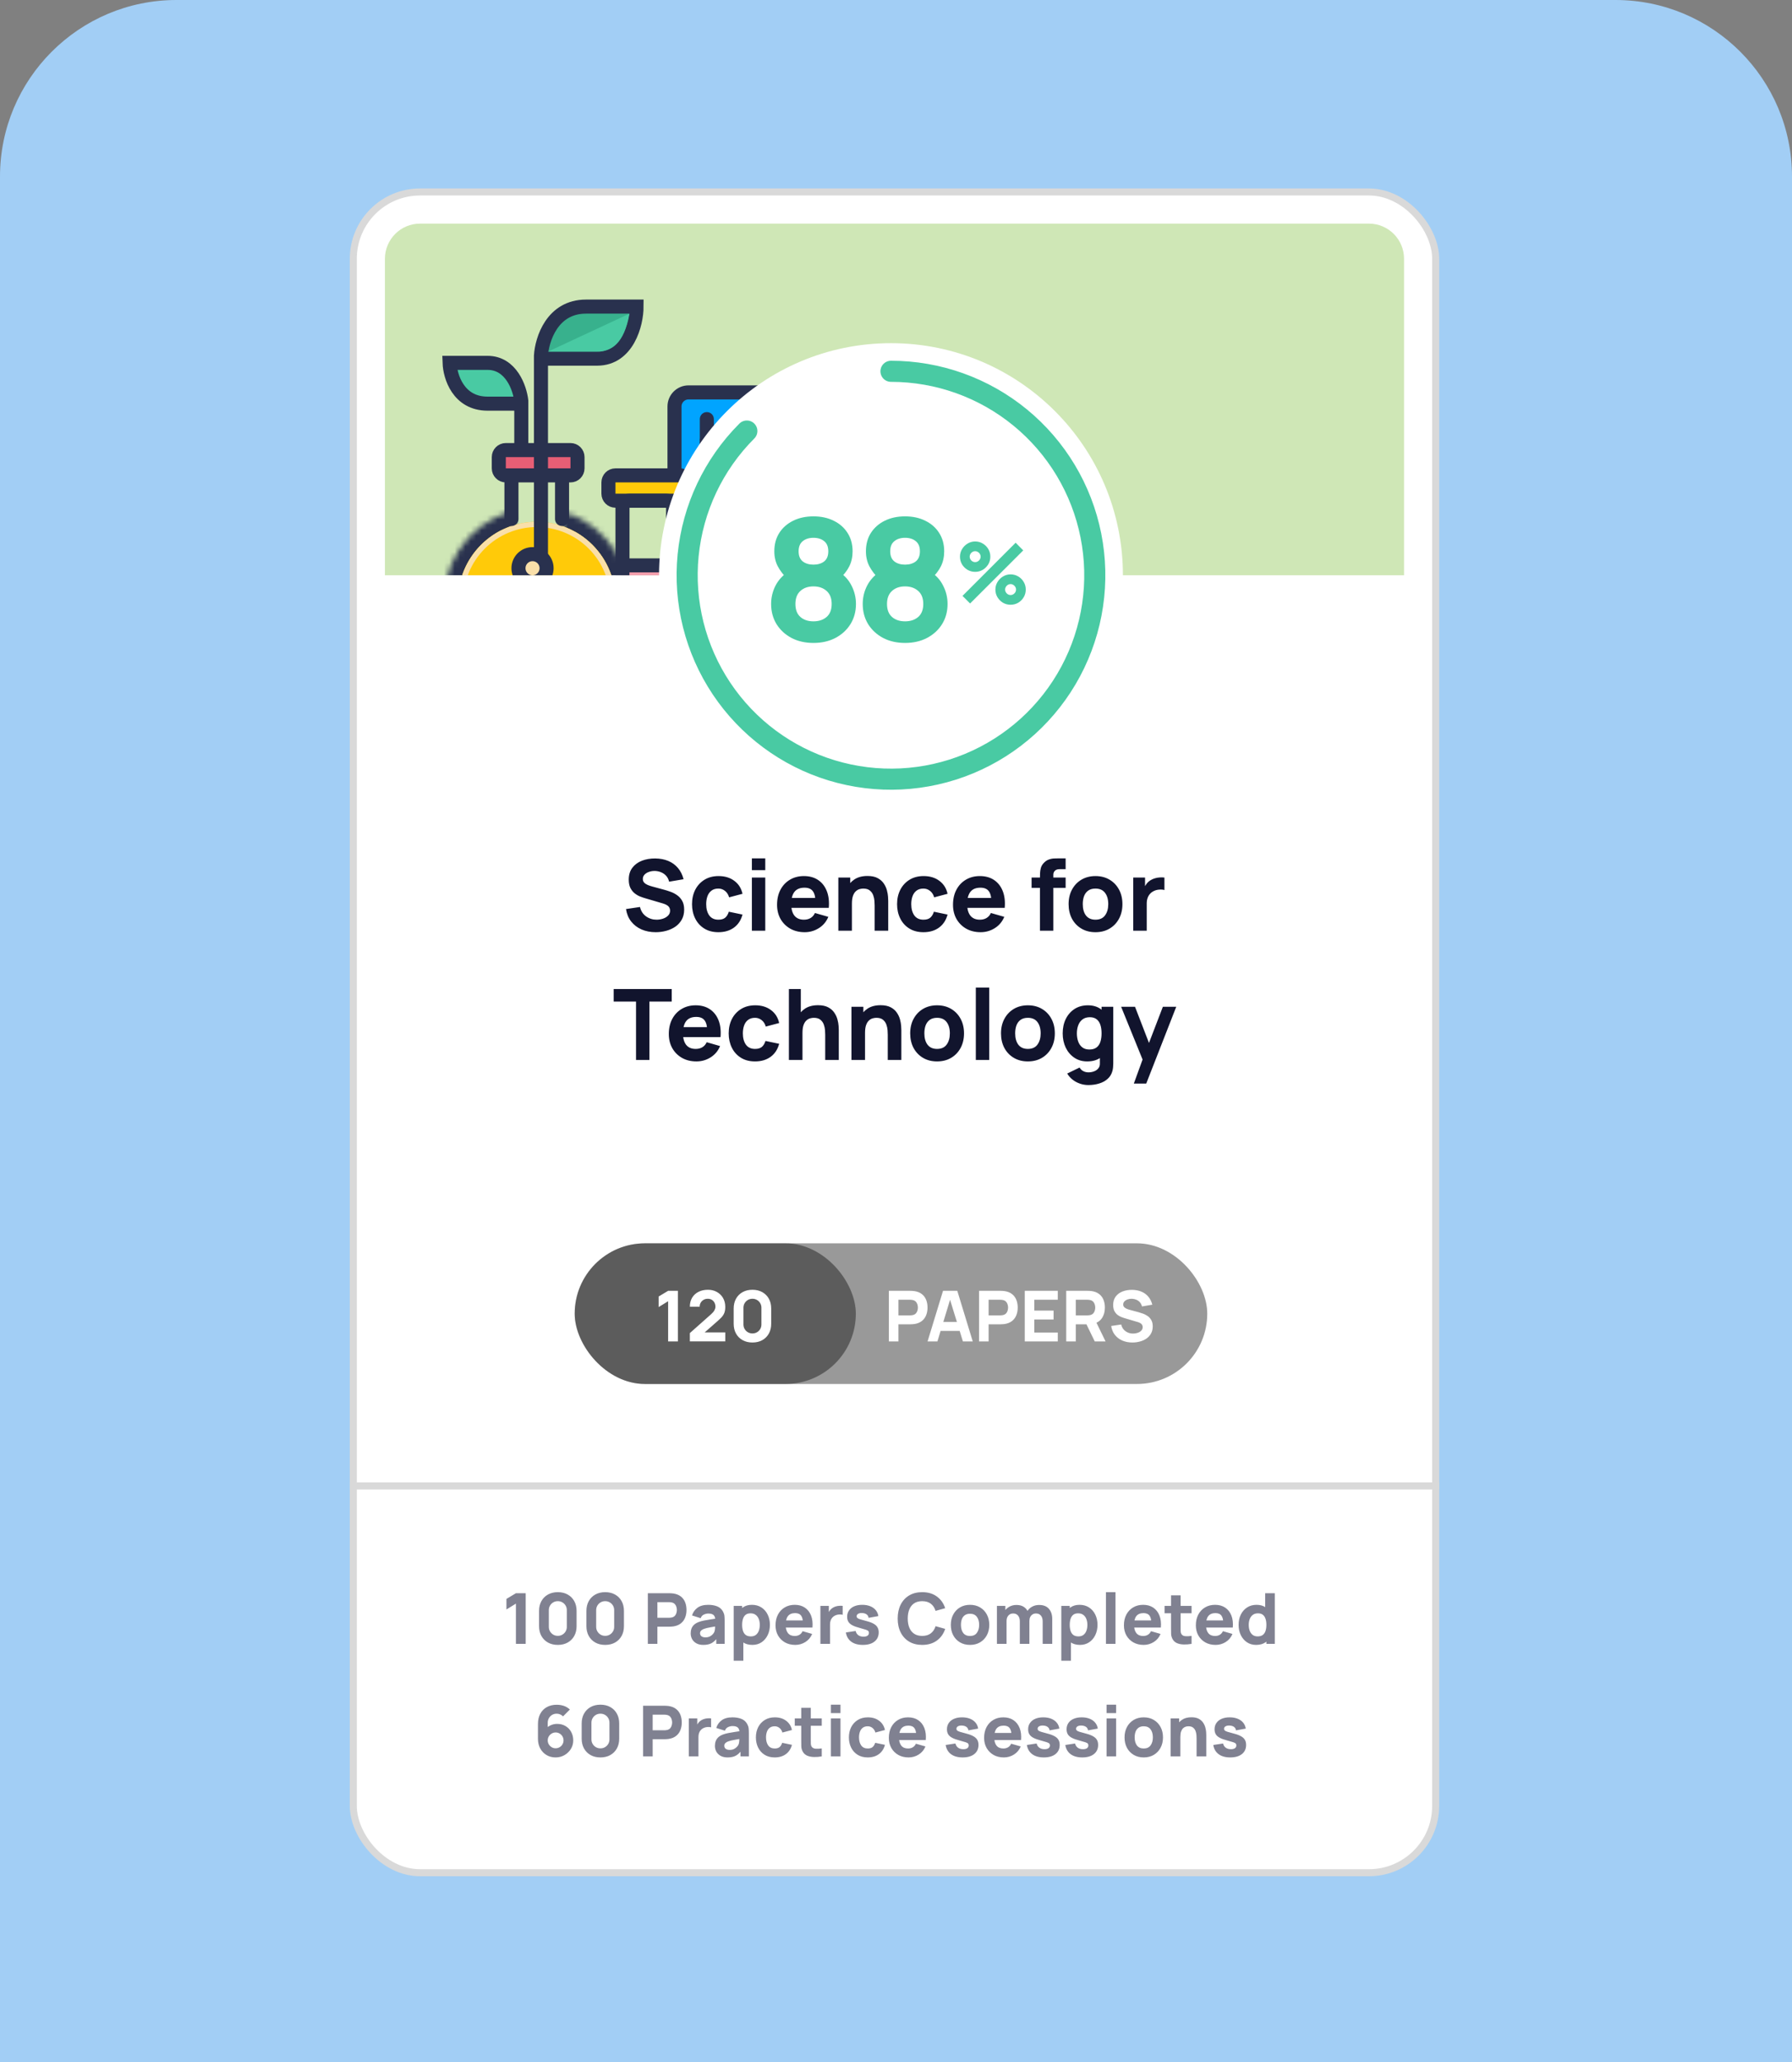
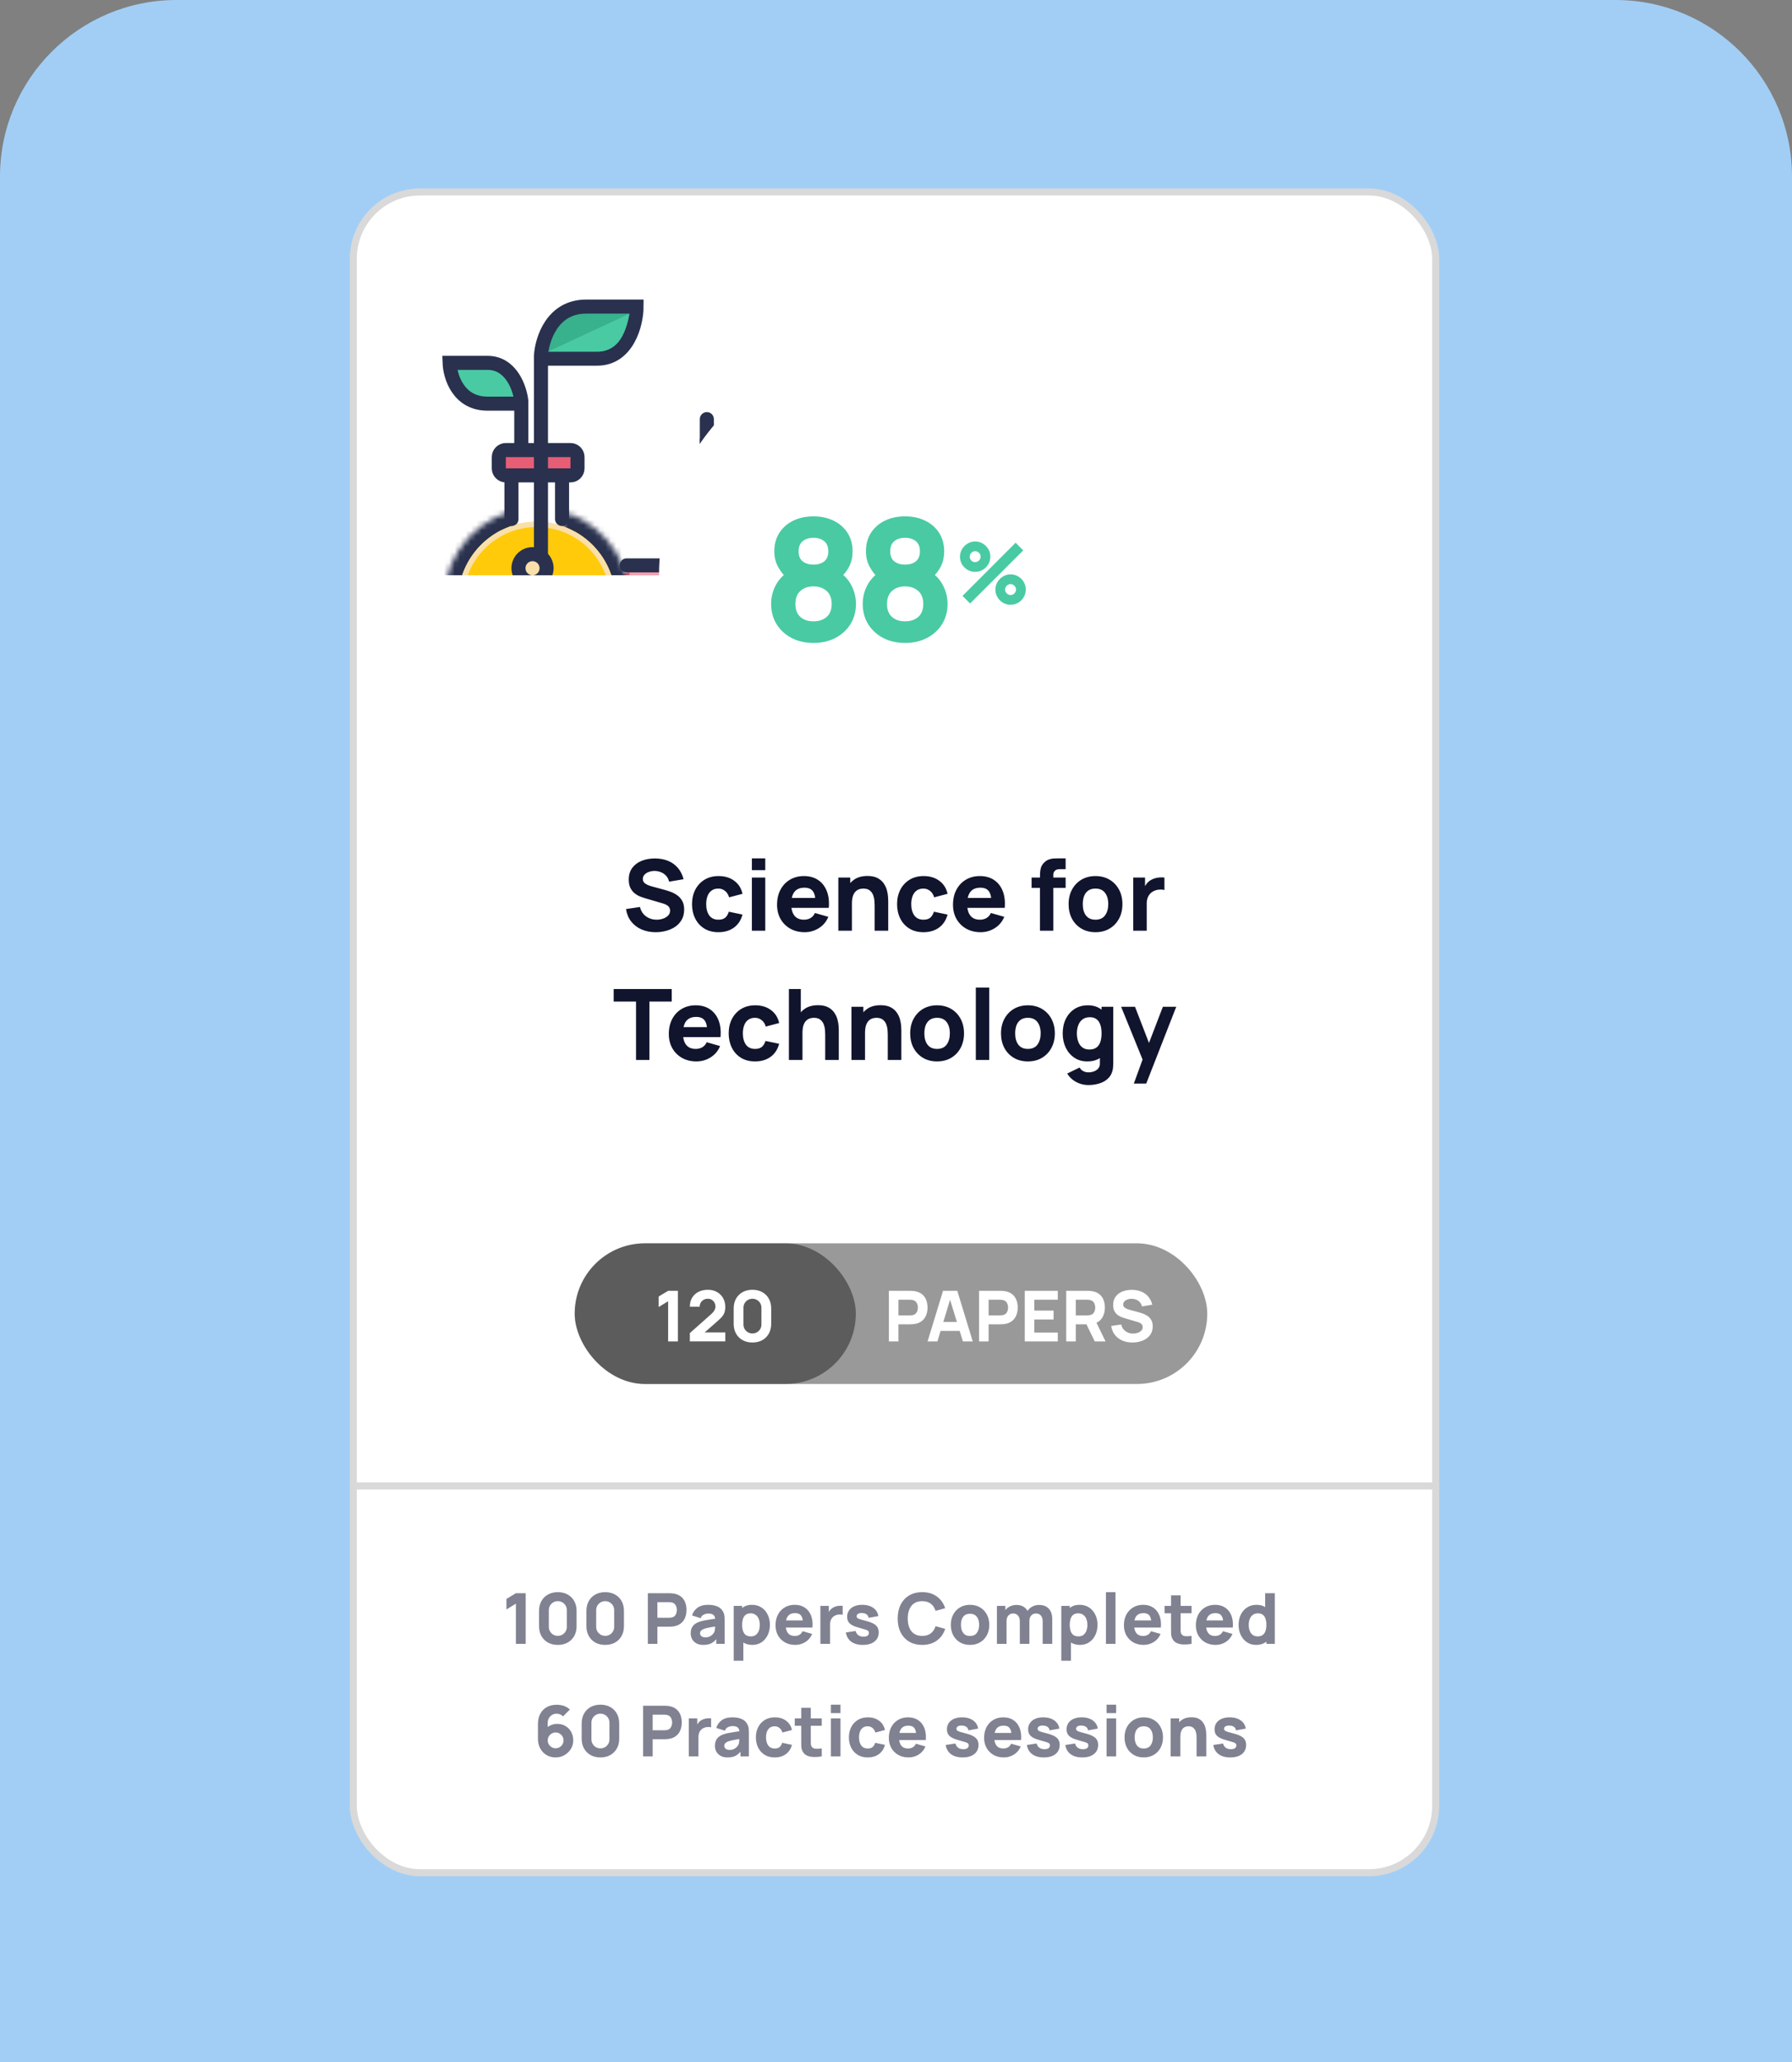
<svg xmlns="http://www.w3.org/2000/svg" width="333" height="383" viewBox="0 0 333 383" fill="none">
  <rect x="0" y="0" width="333" height="383" fill="#808080" stroke="none" />
  <path d="M0 32.799C0 14.685 14.685 0 32.799 0H300.201C318.315 0 333 14.685 333 32.799V383H0V32.799Z" fill="#A2CEF5" />
  <g clip-path="url(#clip0_1140_1899)">
    <rect x="65.653" y="35.653" width="201.132" height="312.147" rx="12.408" fill="white" stroke="#D9D9D9" stroke-width="1.306" />
    <path d="M121.85 173.125C120.875 173.125 119.994 172.954 119.208 172.613C118.428 172.266 117.785 171.772 117.279 171.132C116.779 170.486 116.462 169.718 116.328 168.828L118.925 168.444C119.108 169.2 119.486 169.782 120.058 170.19C120.631 170.599 121.284 170.803 122.015 170.803C122.423 170.803 122.819 170.739 123.203 170.611C123.587 170.483 123.901 170.294 124.145 170.044C124.395 169.794 124.52 169.486 124.52 169.121C124.52 168.987 124.499 168.859 124.456 168.737C124.419 168.609 124.355 168.49 124.264 168.38C124.173 168.271 124.041 168.167 123.871 168.069C123.706 167.972 123.496 167.883 123.24 167.804L119.821 166.799C119.565 166.725 119.266 166.622 118.925 166.488C118.59 166.354 118.263 166.162 117.947 165.912C117.63 165.662 117.364 165.333 117.151 164.924C116.944 164.51 116.84 163.989 116.84 163.361C116.84 162.477 117.063 161.743 117.508 161.158C117.953 160.573 118.547 160.137 119.29 159.85C120.034 159.564 120.857 159.424 121.759 159.43C122.667 159.442 123.478 159.597 124.191 159.896C124.904 160.195 125.501 160.631 125.983 161.203C126.464 161.77 126.812 162.465 127.025 163.288L124.337 163.745C124.24 163.318 124.06 162.959 123.798 162.666C123.536 162.374 123.222 162.151 122.856 161.999C122.496 161.846 122.119 161.764 121.722 161.752C121.332 161.74 120.964 161.795 120.616 161.917C120.275 162.032 119.994 162.203 119.775 162.429C119.562 162.654 119.455 162.922 119.455 163.233C119.455 163.52 119.543 163.754 119.72 163.937C119.897 164.114 120.119 164.257 120.388 164.367C120.656 164.476 120.93 164.568 121.21 164.641L123.496 165.263C123.837 165.354 124.215 165.476 124.63 165.628C125.044 165.775 125.44 165.982 125.818 166.25C126.202 166.512 126.516 166.86 126.76 167.292C127.01 167.725 127.135 168.274 127.135 168.938C127.135 169.645 126.985 170.264 126.687 170.794C126.394 171.318 125.998 171.754 125.498 172.101C124.998 172.442 124.432 172.698 123.798 172.869C123.17 173.04 122.521 173.125 121.85 173.125ZM133.496 173.125C132.472 173.125 131.594 172.897 130.863 172.439C130.131 171.982 129.571 171.361 129.181 170.574C128.791 169.788 128.596 168.901 128.596 167.914C128.596 166.914 128.797 166.021 129.199 165.235C129.607 164.449 130.18 163.83 130.918 163.379C131.655 162.928 132.527 162.703 133.532 162.703C134.697 162.703 135.672 162.998 136.458 163.59C137.25 164.175 137.756 164.976 137.976 165.994L135.489 166.652C135.343 166.14 135.087 165.741 134.721 165.455C134.361 165.168 133.953 165.025 133.496 165.025C132.972 165.025 132.542 165.153 132.207 165.409C131.872 165.659 131.625 166.003 131.466 166.442C131.308 166.875 131.229 167.365 131.229 167.914C131.229 168.773 131.418 169.471 131.795 170.008C132.179 170.538 132.746 170.803 133.496 170.803C134.057 170.803 134.483 170.675 134.776 170.419C135.068 170.163 135.288 169.797 135.434 169.322L137.976 169.852C137.695 170.9 137.165 171.708 136.385 172.275C135.605 172.842 134.642 173.125 133.496 173.125ZM139.719 161.606V159.412H142.206V161.606H139.719ZM139.719 172.851V162.977H142.206V172.851H139.719ZM149.536 173.125C148.525 173.125 147.632 172.909 146.858 172.476C146.09 172.037 145.486 171.437 145.047 170.675C144.615 169.907 144.398 169.029 144.398 168.042C144.398 166.963 144.612 166.025 145.038 165.226C145.465 164.428 146.053 163.809 146.803 163.37C147.552 162.925 148.415 162.703 149.39 162.703C150.426 162.703 151.307 162.947 152.032 163.434C152.757 163.922 153.294 164.607 153.641 165.491C153.989 166.375 154.111 167.414 154.007 168.609H151.548V167.695C151.548 166.689 151.386 165.967 151.063 165.528C150.746 165.083 150.225 164.86 149.5 164.86C148.653 164.86 148.028 165.119 147.626 165.637C147.229 166.149 147.031 166.908 147.031 167.914C147.031 168.834 147.229 169.547 147.626 170.053C148.028 170.553 148.616 170.803 149.39 170.803C149.878 170.803 150.295 170.696 150.643 170.483C150.99 170.27 151.255 169.962 151.438 169.56L153.925 170.273C153.553 171.175 152.965 171.876 152.16 172.375C151.362 172.875 150.487 173.125 149.536 173.125ZM146.263 168.609V166.762H152.809V168.609H146.263ZM162.532 172.851V168.188C162.532 167.963 162.52 167.676 162.496 167.329C162.471 166.975 162.395 166.622 162.267 166.268C162.139 165.915 161.929 165.619 161.636 165.382C161.35 165.144 160.941 165.025 160.411 165.025C160.198 165.025 159.969 165.058 159.725 165.126C159.482 165.193 159.253 165.324 159.04 165.519C158.826 165.708 158.65 165.988 158.51 166.36C158.375 166.732 158.308 167.225 158.308 167.841L156.882 167.164C156.882 166.384 157.041 165.653 157.358 164.97C157.675 164.287 158.15 163.736 158.784 163.315C159.424 162.895 160.228 162.685 161.197 162.685C161.971 162.685 162.602 162.816 163.09 163.078C163.577 163.34 163.955 163.672 164.224 164.074C164.498 164.476 164.693 164.897 164.809 165.336C164.924 165.769 164.995 166.165 165.019 166.524C165.043 166.884 165.055 167.146 165.055 167.311V172.851H162.532ZM155.785 172.851V162.977H157.998V166.25H158.308V172.851H155.785ZM171.601 173.125C170.577 173.125 169.699 172.897 168.968 172.439C168.237 171.982 167.676 171.361 167.286 170.574C166.896 169.788 166.701 168.901 166.701 167.914C166.701 166.914 166.902 166.021 167.304 165.235C167.712 164.449 168.285 163.83 169.023 163.379C169.76 162.928 170.632 162.703 171.638 162.703C172.802 162.703 173.777 162.998 174.563 163.59C175.355 164.175 175.861 164.976 176.081 165.994L173.594 166.652C173.448 166.14 173.192 165.741 172.826 165.455C172.466 165.168 172.058 165.025 171.601 165.025C171.077 165.025 170.647 165.153 170.312 165.409C169.977 165.659 169.73 166.003 169.571 166.442C169.413 166.875 169.334 167.365 169.334 167.914C169.334 168.773 169.523 169.471 169.901 170.008C170.284 170.538 170.851 170.803 171.601 170.803C172.162 170.803 172.588 170.675 172.881 170.419C173.173 170.163 173.393 169.797 173.539 169.322L176.081 169.852C175.8 170.9 175.27 171.708 174.49 172.275C173.71 172.842 172.747 173.125 171.601 173.125ZM182.231 173.125C181.219 173.125 180.326 172.909 179.552 172.476C178.784 172.037 178.181 171.437 177.742 170.675C177.309 169.907 177.093 169.029 177.093 168.042C177.093 166.963 177.306 166.025 177.733 165.226C178.16 164.428 178.748 163.809 179.497 163.37C180.247 162.925 181.11 162.703 182.085 162.703C183.121 162.703 184.002 162.947 184.727 163.434C185.452 163.922 185.989 164.607 186.336 165.491C186.683 166.375 186.805 167.414 186.702 168.609H184.242V167.695C184.242 166.689 184.081 165.967 183.758 165.528C183.441 165.083 182.92 164.86 182.194 164.86C181.347 164.86 180.723 165.119 180.32 165.637C179.924 166.149 179.726 166.908 179.726 167.914C179.726 168.834 179.924 169.547 180.32 170.053C180.723 170.553 181.311 170.803 182.085 170.803C182.572 170.803 182.99 170.696 183.337 170.483C183.685 170.27 183.95 169.962 184.133 169.56L186.619 170.273C186.248 171.175 185.659 171.876 184.855 172.375C184.056 172.875 183.182 173.125 182.231 173.125ZM178.958 168.609V166.762H185.504V168.609H178.958ZM193.249 172.851V163.014C193.249 162.764 193.255 162.48 193.268 162.163C193.28 161.846 193.329 161.526 193.414 161.203C193.505 160.88 193.67 160.588 193.908 160.326C194.212 159.984 194.541 159.753 194.895 159.631C195.254 159.503 195.602 159.436 195.937 159.43C196.272 159.418 196.559 159.412 196.797 159.412H198.022V161.423H196.888C196.498 161.423 196.208 161.523 196.019 161.725C195.83 161.92 195.736 162.154 195.736 162.429V172.851H193.249ZM191.695 164.897V162.977H198.022V164.897H191.695ZM203.566 173.125C202.572 173.125 201.701 172.903 200.951 172.458C200.201 172.013 199.616 171.4 199.196 170.62C198.781 169.834 198.574 168.932 198.574 167.914C198.574 166.884 198.787 165.979 199.214 165.199C199.641 164.412 200.229 163.8 200.978 163.361C201.728 162.922 202.591 162.703 203.566 162.703C204.559 162.703 205.431 162.925 206.18 163.37C206.936 163.815 207.524 164.431 207.945 165.217C208.365 165.997 208.576 166.896 208.576 167.914C208.576 168.938 208.362 169.843 207.936 170.629C207.515 171.409 206.927 172.022 206.171 172.467C205.422 172.906 204.553 173.125 203.566 173.125ZM203.566 170.803C204.364 170.803 204.958 170.535 205.348 169.998C205.745 169.456 205.943 168.761 205.943 167.914C205.943 167.036 205.742 166.335 205.339 165.811C204.943 165.287 204.352 165.025 203.566 165.025C203.023 165.025 202.578 165.147 202.231 165.391C201.884 165.634 201.624 165.973 201.454 166.405C201.289 166.838 201.207 167.341 201.207 167.914C201.207 168.798 201.405 169.502 201.801 170.026C202.204 170.544 202.792 170.803 203.566 170.803ZM210.586 172.851V162.977H212.78V165.391L212.543 165.08C212.671 164.738 212.841 164.428 213.055 164.147C213.268 163.867 213.53 163.635 213.841 163.452C214.079 163.306 214.338 163.193 214.618 163.114C214.898 163.029 215.188 162.977 215.487 162.959C215.785 162.934 216.084 162.94 216.382 162.977V165.299C216.108 165.214 215.788 165.186 215.423 165.217C215.063 165.241 214.737 165.324 214.444 165.464C214.152 165.598 213.905 165.778 213.704 166.003C213.503 166.223 213.35 166.485 213.247 166.789C213.143 167.088 213.091 167.426 213.091 167.804V172.851H210.586ZM118.189 196.851V186.008H114.039V183.686H124.827V186.008H120.676V196.851H118.189ZM129.421 197.125C128.41 197.125 127.517 196.909 126.743 196.476C125.975 196.037 125.371 195.437 124.932 194.675C124.5 193.907 124.283 193.029 124.283 192.042C124.283 190.963 124.497 190.025 124.923 189.226C125.35 188.428 125.938 187.809 126.688 187.37C127.437 186.925 128.3 186.703 129.275 186.703C130.311 186.703 131.192 186.947 131.917 187.434C132.642 187.922 133.179 188.607 133.526 189.491C133.874 190.375 133.996 191.414 133.892 192.609H131.433V191.695C131.433 190.689 131.271 189.967 130.948 189.528C130.631 189.083 130.11 188.86 129.385 188.86C128.538 188.86 127.913 189.119 127.511 189.637C127.114 190.149 126.916 190.908 126.916 191.914C126.916 192.834 127.114 193.547 127.511 194.053C127.913 194.553 128.501 194.803 129.275 194.803C129.763 194.803 130.18 194.696 130.528 194.483C130.875 194.27 131.14 193.962 131.323 193.56L133.81 194.273C133.438 195.175 132.85 195.876 132.045 196.375C131.247 196.875 130.372 197.125 129.421 197.125ZM126.148 192.609V190.762H132.694V192.609H126.148ZM140.308 197.125C139.284 197.125 138.406 196.897 137.675 196.439C136.944 195.982 136.383 195.361 135.993 194.574C135.603 193.788 135.408 192.901 135.408 191.914C135.408 190.914 135.609 190.021 136.011 189.235C136.419 188.449 136.992 187.83 137.73 187.379C138.467 186.928 139.339 186.703 140.345 186.703C141.509 186.703 142.484 186.998 143.27 187.59C144.062 188.175 144.568 188.976 144.788 189.994L142.301 190.652C142.155 190.14 141.899 189.741 141.533 189.455C141.173 189.168 140.765 189.025 140.308 189.025C139.784 189.025 139.354 189.153 139.019 189.409C138.684 189.659 138.437 190.003 138.278 190.442C138.12 190.875 138.041 191.365 138.041 191.914C138.041 192.773 138.23 193.471 138.608 194.008C138.992 194.538 139.558 194.803 140.308 194.803C140.869 194.803 141.295 194.675 141.588 194.419C141.88 194.163 142.1 193.797 142.246 193.322L144.788 193.852C144.507 194.9 143.977 195.708 143.197 196.275C142.417 196.842 141.454 197.125 140.308 197.125ZM153.345 196.851V192.188C153.345 191.963 153.333 191.676 153.309 191.329C153.284 190.975 153.208 190.622 153.08 190.268C152.952 189.915 152.742 189.619 152.449 189.382C152.163 189.144 151.754 189.025 151.224 189.025C151.011 189.025 150.782 189.058 150.538 189.126C150.295 189.193 150.066 189.324 149.853 189.519C149.639 189.708 149.463 189.988 149.323 190.36C149.188 190.732 149.121 191.225 149.121 191.841L147.695 191.164C147.695 190.384 147.854 189.653 148.171 188.97C148.488 188.287 148.963 187.736 149.597 187.315C150.237 186.895 151.041 186.685 152.01 186.685C152.784 186.685 153.415 186.816 153.903 187.078C154.39 187.34 154.768 187.672 155.037 188.074C155.311 188.476 155.506 188.897 155.622 189.336C155.737 189.769 155.808 190.165 155.832 190.524C155.856 190.884 155.868 191.146 155.868 191.311V196.851H153.345ZM146.598 196.851V183.686H148.811V190.451H149.121V196.851H146.598ZM164.97 196.851V192.188C164.97 191.963 164.957 191.676 164.933 191.329C164.909 190.975 164.832 190.622 164.704 190.268C164.576 189.915 164.366 189.619 164.074 189.382C163.787 189.144 163.379 189.025 162.849 189.025C162.635 189.025 162.407 189.058 162.163 189.126C161.919 189.193 161.69 189.324 161.477 189.519C161.264 189.708 161.087 189.988 160.947 190.36C160.813 190.732 160.746 191.225 160.746 191.841L159.32 191.164C159.32 190.384 159.478 189.653 159.795 188.97C160.112 188.287 160.587 187.736 161.221 187.315C161.861 186.895 162.666 186.685 163.635 186.685C164.409 186.685 165.04 186.816 165.527 187.078C166.015 187.34 166.393 187.672 166.661 188.074C166.935 188.476 167.13 188.897 167.246 189.336C167.362 189.769 167.432 190.165 167.456 190.524C167.481 190.884 167.493 191.146 167.493 191.311V196.851H164.97ZM158.222 196.851V186.977H160.435V190.25H160.746V196.851H158.222ZM174.13 197.125C173.136 197.125 172.265 196.903 171.515 196.458C170.765 196.013 170.18 195.4 169.76 194.62C169.345 193.834 169.138 192.932 169.138 191.914C169.138 190.884 169.351 189.979 169.778 189.199C170.205 188.412 170.793 187.8 171.542 187.361C172.292 186.922 173.155 186.703 174.13 186.703C175.123 186.703 175.995 186.925 176.745 187.37C177.5 187.815 178.088 188.431 178.509 189.217C178.93 189.997 179.14 190.896 179.14 191.914C179.14 192.938 178.926 193.843 178.5 194.629C178.079 195.409 177.491 196.022 176.735 196.467C175.986 196.906 175.117 197.125 174.13 197.125ZM174.13 194.803C174.928 194.803 175.522 194.535 175.913 193.998C176.309 193.456 176.507 192.761 176.507 191.914C176.507 191.036 176.306 190.335 175.903 189.811C175.507 189.287 174.916 189.025 174.13 189.025C173.587 189.025 173.142 189.147 172.795 189.391C172.448 189.634 172.189 189.973 172.018 190.405C171.853 190.838 171.771 191.341 171.771 191.914C171.771 192.798 171.969 193.502 172.365 194.026C172.768 194.544 173.356 194.803 174.13 194.803ZM181.333 196.851V183.412H183.82V196.851H181.333ZM191.004 197.125C190.01 197.125 189.139 196.903 188.389 196.458C187.639 196.013 187.054 195.4 186.634 194.62C186.219 193.834 186.012 192.932 186.012 191.914C186.012 190.884 186.225 189.979 186.652 189.199C187.079 188.412 187.667 187.8 188.417 187.361C189.166 186.922 190.029 186.703 191.004 186.703C191.997 186.703 192.869 186.925 193.619 187.37C194.374 187.815 194.963 188.431 195.383 189.217C195.804 189.997 196.014 190.896 196.014 191.914C196.014 192.938 195.801 193.843 195.374 194.629C194.953 195.409 194.365 196.022 193.609 196.467C192.86 196.906 191.991 197.125 191.004 197.125ZM191.004 194.803C191.802 194.803 192.397 194.535 192.787 193.998C193.183 193.456 193.381 192.761 193.381 191.914C193.381 191.036 193.18 190.335 192.778 189.811C192.381 189.287 191.79 189.025 191.004 189.025C190.461 189.025 190.017 189.147 189.669 189.391C189.322 189.634 189.063 189.973 188.892 190.405C188.727 190.838 188.645 191.341 188.645 191.914C188.645 192.798 188.843 193.502 189.239 194.026C189.642 194.544 190.23 194.803 191.004 194.803ZM202.248 201.513C201.687 201.513 201.154 201.422 200.648 201.239C200.142 201.062 199.688 200.813 199.286 200.489C198.89 200.173 198.567 199.801 198.317 199.374L200.621 198.259C200.779 198.551 201.005 198.774 201.297 198.926C201.596 199.079 201.919 199.155 202.266 199.155C202.638 199.155 202.989 199.091 203.318 198.963C203.647 198.841 203.909 198.655 204.104 198.405C204.305 198.161 204.4 197.856 204.387 197.491V194.62H204.698V186.977H206.874V197.527C206.874 197.771 206.862 198 206.838 198.213C206.819 198.432 206.783 198.649 206.728 198.862C206.569 199.466 206.274 199.962 205.841 200.352C205.414 200.742 204.89 201.032 204.269 201.221C203.647 201.416 202.973 201.513 202.248 201.513ZM202.029 197.125C201.121 197.125 200.325 196.897 199.643 196.439C198.96 195.982 198.427 195.361 198.043 194.574C197.665 193.788 197.476 192.901 197.476 191.914C197.476 190.908 197.668 190.015 198.052 189.235C198.442 188.449 198.987 187.83 199.688 187.379C200.389 186.928 201.212 186.703 202.157 186.703C203.095 186.703 203.885 186.931 204.525 187.388C205.165 187.846 205.649 188.467 205.978 189.254C206.307 190.04 206.472 190.927 206.472 191.914C206.472 192.901 206.304 193.788 205.969 194.574C205.64 195.361 205.146 195.982 204.488 196.439C203.83 196.897 203.01 197.125 202.029 197.125ZM202.431 194.913C202.986 194.913 203.428 194.788 203.757 194.538C204.092 194.288 204.333 193.937 204.479 193.486C204.625 193.035 204.698 192.511 204.698 191.914C204.698 191.317 204.625 190.792 204.479 190.341C204.333 189.89 204.098 189.54 203.775 189.29C203.458 189.04 203.04 188.915 202.522 188.915C201.968 188.915 201.511 189.052 201.151 189.327C200.798 189.595 200.535 189.957 200.365 190.415C200.194 190.866 200.109 191.365 200.109 191.914C200.109 192.469 200.191 192.974 200.356 193.432C200.52 193.883 200.773 194.242 201.114 194.51C201.456 194.779 201.895 194.913 202.431 194.913ZM210.696 201.239L212.598 196.01L212.634 197.546L208.337 186.977H210.916L213.805 194.456H213.219L216.09 186.977H218.577L213 201.239H210.696Z" fill="#11142D" />
    <g clip-path="url(#clip1_1140_1899)">
-       <path d="M71.531 48.06C71.531 44.454 74.454 41.53 78.061 41.53H254.378C257.985 41.53 260.908 44.454 260.908 48.06V106.833H71.531V48.06Z" fill="#CFE7B6" />
      <path d="M92.689 84.891C92.689 84.17 93.273 83.585 93.995 83.585H106.01C106.732 83.585 107.316 84.17 107.316 84.891V86.981C107.316 87.702 106.732 88.287 106.01 88.287H93.995C93.273 88.287 92.689 87.702 92.689 86.981V84.891Z" fill="#E65E75" stroke="#29314E" stroke-width="2.612" />
      <path d="M114.369 108.923C114.369 107.48 115.539 106.311 116.981 106.311H123.773C125.215 106.311 126.385 107.48 126.385 108.923V123.028C126.385 125.913 124.046 128.252 121.161 128.252H119.593C116.708 128.252 114.369 125.913 114.369 123.028V108.923Z" fill="#E65E75" />
      <mask id="path-7-inside-1_1140_1899" fill="white">
        <path d="M105.318 95.222C109.211 96.553 112.5 99.232 114.59 102.775C116.68 106.319 117.435 110.493 116.717 114.544C115.999 118.595 113.855 122.256 110.674 124.865C107.493 127.474 103.484 128.859 99.371 128.771C95.258 128.682 91.312 127.126 88.246 124.383C85.18 121.639 83.196 117.89 82.653 113.812C82.109 109.734 83.042 105.596 85.282 102.146C87.523 98.695 90.924 96.16 94.87 94.997L98.24 106.439C97.024 106.797 95.976 107.578 95.286 108.642C94.596 109.705 94.308 110.98 94.475 112.237C94.643 113.493 95.254 114.649 96.199 115.494C97.144 116.339 98.36 116.819 99.627 116.846C100.895 116.873 102.13 116.446 103.11 115.642C104.091 114.838 104.751 113.71 104.972 112.462C105.193 111.214 104.961 109.928 104.317 108.836C103.673 107.744 102.659 106.918 101.46 106.508L105.318 95.222Z" />
      </mask>
      <path d="M105.318 95.222C109.211 96.553 112.5 99.232 114.59 102.775C116.68 106.319 117.435 110.493 116.717 114.544C115.999 118.595 113.855 122.256 110.674 124.865C107.493 127.474 103.484 128.859 99.371 128.771C95.258 128.682 91.312 127.126 88.246 124.383C85.18 121.639 83.196 117.89 82.653 113.812C82.109 109.734 83.042 105.596 85.282 102.146C87.523 98.695 90.924 96.16 94.87 94.997L98.24 106.439C97.024 106.797 95.976 107.578 95.286 108.642C94.596 109.705 94.308 110.98 94.475 112.237C94.643 113.493 95.254 114.649 96.199 115.494C97.144 116.339 98.36 116.819 99.627 116.846C100.895 116.873 102.13 116.446 103.11 115.642C104.091 114.838 104.751 113.71 104.972 112.462C105.193 111.214 104.961 109.928 104.317 108.836C103.673 107.744 102.659 106.918 101.46 106.508L105.318 95.222Z" stroke="#29314E" stroke-width="5.224" mask="url(#path-7-inside-1_1140_1899)" />
      <circle cx="99.741" cy="111.535" r="14.628" fill="#FFCA09" />
      <path d="M85.114 111.535C85.114 107.655 86.655 103.935 89.398 101.191C92.141 98.448 95.862 96.907 99.741 96.907C103.621 96.907 107.342 98.448 110.085 101.191C112.828 103.935 114.369 107.655 114.369 111.535L113.391 111.535C113.391 107.915 111.953 104.443 109.393 101.883C106.833 99.323 103.361 97.885 99.741 97.885C96.121 97.885 92.649 99.323 90.09 101.883C87.53 104.443 86.092 107.915 86.092 111.535H85.114Z" fill="#F9DFA9" />
      <path d="M108.884 56.942C102.615 56.942 100.699 63.037 100.525 66.084V66.606H110.973C116.616 66.606 118.287 60.163 118.287 56.942H108.884Z" fill="#38B18D" />
      <path d="M100.525 105.266V66.606M100.525 66.606V66.084C100.699 63.037 102.615 56.942 108.884 56.942H118.287C118.287 60.163 116.616 66.606 110.973 66.606H100.525Z" stroke="#29314E" stroke-width="2.612" stroke-linecap="round" />
      <circle cx="98.958" cy="105.527" r="2.612" fill="#F9DFA9" stroke="#29314E" stroke-width="2.612" />
      <path d="M95.04 96.384V88.809" stroke="#29314E" stroke-width="2.612" stroke-linecap="round" />
      <path d="M104.443 96.384V88.548" stroke="#29314E" stroke-width="2.612" stroke-linecap="round" />
      <path d="M90.599 67.39C94.987 67.39 96.607 72.092 96.868 74.443V74.965H90.599C85.166 74.965 83.633 69.915 83.546 67.39H90.599Z" fill="#49CAA3" />
      <path d="M96.868 83.324V74.965M96.868 74.965V74.443C96.607 72.092 94.987 67.39 90.599 67.39H83.546C83.633 69.915 85.166 74.965 90.599 74.965H96.868Z" stroke="#29314E" stroke-width="2.612" stroke-linecap="round" />
      <path d="M116.459 105.004H125.079" stroke="#29314E" stroke-width="2.612" stroke-linecap="round" />
-       <path d="M125.34 75.488V98.474H158.775V75.488C158.775 74.045 157.605 72.876 156.163 72.876H127.952C126.509 72.876 125.34 74.045 125.34 75.488Z" fill="#01A4FF" stroke="#29314E" stroke-width="2.612" stroke-linecap="round" />
-       <path d="M162.693 98.213H125.601V105.527H160.081C161.524 105.527 162.693 104.357 162.693 102.915V98.213Z" fill="#38B18D" stroke="#29314E" stroke-width="2.612" stroke-linecap="round" />
+       <path d="M162.693 98.213V105.527H160.081C161.524 105.527 162.693 104.357 162.693 102.915V98.213Z" fill="#38B18D" stroke="#29314E" stroke-width="2.612" stroke-linecap="round" />
      <path d="M131.348 77.839V93.772H153.028" stroke="#29314E" stroke-width="2.612" stroke-linecap="round" />
      <rect x="131.348" y="82.802" width="6.269" height="10.448" fill="#FFCA09" stroke="#29314E" stroke-width="2.612" />
      <rect x="143.886" y="82.802" width="6.269" height="10.448" fill="#38B18D" stroke="#29314E" stroke-width="2.612" />
      <rect x="137.617" y="78.622" width="6.269" height="14.628" fill="#E65E75" stroke="#29314E" stroke-width="2.612" />
-       <path d="M113.063 89.593C113.063 88.872 113.648 88.287 114.369 88.287H126.385C127.106 88.287 127.691 88.872 127.691 89.593V91.683C127.691 92.404 127.106 92.989 126.385 92.989H114.369C113.648 92.989 113.063 92.404 113.063 91.683V89.593Z" fill="#FFCA09" stroke="#29314E" stroke-width="2.612" />
-       <path d="M115.675 94.295C115.675 93.573 116.26 92.989 116.981 92.989H123.773C124.494 92.989 125.079 93.573 125.079 94.295V123.028C125.079 125.192 123.325 126.946 121.161 126.946H119.593C117.429 126.946 115.675 125.192 115.675 123.028V94.295Z" stroke="#29314E" stroke-width="2.612" />
      <rect x="126.907" y="99.519" width="34.48" height="1.567" fill="#49CAA3" />
      <rect x="116.981" y="106.311" width="6.791" height="1.567" fill="#F39FAD" />
      <path d="M116.981 58.248L101.831 65.3H111.496C113.586 65.039 115.936 63.994 116.981 58.248Z" fill="#49CAA3" />
    </g>
    <circle cx="165.566" cy="106.833" r="37.876" fill="white" stroke="white" stroke-width="10.448" />
-     <path d="M138.784 80.051C132.588 86.247 128.732 94.4 127.873 103.121C127.014 111.841 129.205 120.59 134.074 127.876C138.942 135.161 146.186 140.534 154.571 143.078C162.957 145.621 171.965 145.179 180.06 141.825C188.156 138.472 194.838 132.415 198.969 124.687C203.1 116.959 204.423 108.038 202.714 99.444C201.004 90.85 196.368 83.114 189.594 77.555C182.82 71.996 174.329 68.957 165.566 68.957" stroke="#49CAA3" stroke-width="3.918" stroke-linecap="round" />
    <path d="M151.161 119.406C149.636 119.406 148.278 119.098 147.086 118.482C145.906 117.855 144.976 116.998 144.297 115.911C143.628 114.814 143.294 113.566 143.294 112.165C143.294 110.974 143.56 109.851 144.093 108.796C144.636 107.741 145.415 106.879 146.428 106.21L146.334 107.526C145.571 106.785 144.971 106.001 144.532 105.175C144.103 104.35 143.889 103.42 143.889 102.386C143.889 101.08 144.197 99.941 144.814 98.969C145.441 97.997 146.298 97.245 147.384 96.712C148.481 96.169 149.74 95.897 151.161 95.897C152.582 95.897 153.836 96.169 154.923 96.712C156.02 97.245 156.877 97.997 157.493 98.969C158.12 99.941 158.433 101.08 158.433 102.386C158.433 103.42 158.23 104.35 157.822 105.175C157.415 105.99 156.793 106.785 155.957 107.558V106.241C156.95 106.868 157.712 107.714 158.245 108.78C158.789 109.846 159.06 110.974 159.06 112.165C159.06 113.566 158.721 114.814 158.042 115.911C157.362 116.998 156.427 117.855 155.236 118.482C154.045 119.098 152.687 119.406 151.161 119.406ZM151.161 115.394C152.164 115.394 152.979 115.122 153.606 114.579C154.233 114.036 154.547 113.231 154.547 112.165C154.547 111.11 154.233 110.306 153.606 109.752C152.979 109.188 152.164 108.906 151.161 108.906C150.158 108.906 149.349 109.188 148.732 109.752C148.116 110.306 147.807 111.11 147.807 112.165C147.807 113.231 148.116 114.036 148.732 114.579C149.349 115.122 150.158 115.394 151.161 115.394ZM151.161 104.862C151.976 104.862 152.64 104.663 153.152 104.266C153.664 103.859 153.92 103.232 153.92 102.386C153.92 101.539 153.664 100.913 153.152 100.505C152.64 100.087 151.976 99.878 151.161 99.878C150.346 99.878 149.683 100.087 149.171 100.505C148.659 100.913 148.403 101.539 148.403 102.386C148.403 103.232 148.659 103.859 149.171 104.266C149.683 104.663 150.346 104.862 151.161 104.862ZM168.183 119.406C166.658 119.406 165.3 119.098 164.108 118.482C162.928 117.855 161.998 116.998 161.319 115.911C160.65 114.814 160.316 113.566 160.316 112.165C160.316 110.974 160.582 109.851 161.115 108.796C161.658 107.741 162.437 106.879 163.45 106.21L163.356 107.526C162.593 106.785 161.993 106.001 161.554 105.175C161.125 104.35 160.911 103.42 160.911 102.386C160.911 101.08 161.219 99.941 161.836 98.969C162.463 97.997 163.32 97.245 164.406 96.712C165.503 96.169 166.762 95.897 168.183 95.897C169.604 95.897 170.858 96.169 171.945 96.712C173.042 97.245 173.899 97.997 174.515 98.969C175.142 99.941 175.455 101.08 175.455 102.386C175.455 103.42 175.252 104.35 174.844 105.175C174.437 105.99 173.815 106.785 172.979 107.558V106.241C173.972 106.868 174.734 107.714 175.267 108.78C175.811 109.846 176.082 110.974 176.082 112.165C176.082 113.566 175.743 114.814 175.064 115.911C174.384 116.998 173.449 117.855 172.258 118.482C171.067 119.098 169.709 119.406 168.183 119.406ZM168.183 115.394C169.186 115.394 170.001 115.122 170.628 114.579C171.255 114.036 171.569 113.231 171.569 112.165C171.569 111.11 171.255 110.306 170.628 109.752C170.001 109.188 169.186 108.906 168.183 108.906C167.18 108.906 166.37 109.188 165.754 109.752C165.138 110.306 164.829 111.11 164.829 112.165C164.829 113.231 165.138 114.036 165.754 114.579C166.37 115.122 167.18 115.394 168.183 115.394ZM168.183 104.862C168.998 104.862 169.662 104.663 170.174 104.266C170.686 103.859 170.942 103.232 170.942 102.386C170.942 101.539 170.686 100.913 170.174 100.505C169.662 100.087 168.998 99.878 168.183 99.878C167.368 99.878 166.705 100.087 166.193 100.505C165.681 100.913 165.425 101.539 165.425 102.386C165.425 103.232 165.681 103.859 166.193 104.266C166.705 104.663 167.368 104.862 168.183 104.862Z" fill="#49CAA3" />
    <path d="M180.269 112.078L178.858 110.668L188.732 100.794L190.143 102.22L180.269 112.078ZM187.792 112.313C187.274 112.313 186.802 112.188 186.373 111.937C185.95 111.681 185.611 111.342 185.355 110.919C185.099 110.49 184.971 110.015 184.971 109.492C184.971 108.98 185.101 108.51 185.362 108.082C185.624 107.653 185.968 107.311 186.397 107.055C186.825 106.799 187.29 106.671 187.792 106.671C188.309 106.671 188.782 106.799 189.21 107.055C189.638 107.306 189.978 107.646 190.229 108.074C190.485 108.497 190.613 108.97 190.613 109.492C190.613 110.015 190.485 110.49 190.229 110.919C189.978 111.342 189.638 111.681 189.21 111.937C188.782 112.188 188.309 112.313 187.792 112.313ZM187.792 110.511C187.974 110.511 188.142 110.464 188.293 110.37C188.45 110.276 188.575 110.153 188.669 110.002C188.763 109.845 188.81 109.675 188.81 109.492C188.81 109.31 188.763 109.142 188.669 108.991C188.575 108.834 188.45 108.709 188.293 108.615C188.142 108.521 187.974 108.474 187.792 108.474C187.609 108.474 187.439 108.521 187.282 108.615C187.131 108.709 187.008 108.834 186.914 108.991C186.82 109.142 186.773 109.31 186.773 109.492C186.773 109.675 186.82 109.845 186.914 110.002C187.008 110.153 187.131 110.276 187.282 110.37C187.439 110.464 187.609 110.511 187.792 110.511ZM181.209 106.201C180.692 106.201 180.219 106.076 179.791 105.825C179.362 105.569 179.02 105.229 178.764 104.806C178.513 104.378 178.388 103.902 178.388 103.38C178.388 102.868 178.519 102.398 178.78 101.97C179.041 101.541 179.386 101.199 179.814 100.943C180.243 100.687 180.708 100.559 181.209 100.559C181.726 100.559 182.197 100.687 182.62 100.943C183.048 101.194 183.39 101.533 183.646 101.962C183.902 102.385 184.03 102.858 184.03 103.38C184.03 103.902 183.902 104.378 183.646 104.806C183.39 105.229 183.048 105.569 182.62 105.825C182.197 106.076 181.726 106.201 181.209 106.201ZM181.209 104.399C181.392 104.399 181.559 104.352 181.711 104.258C181.867 104.164 181.993 104.041 182.087 103.889C182.181 103.733 182.228 103.563 182.228 103.38C182.228 103.197 182.181 103.03 182.087 102.879C181.993 102.722 181.867 102.596 181.711 102.502C181.559 102.408 181.392 102.361 181.209 102.361C181.026 102.361 180.857 102.408 180.7 102.502C180.548 102.596 180.426 102.722 180.331 102.879C180.237 103.03 180.19 103.197 180.19 103.38C180.19 103.563 180.237 103.733 180.331 103.889C180.426 104.041 180.548 104.164 180.7 104.258C180.857 104.352 181.026 104.399 181.209 104.399Z" fill="#49CAA3" />
    <rect x="65" y="275.314" width="202.438" height="1.306" fill="#D9D9D9" />
    <path d="M103.244 326.385C102.622 326.385 102.062 326.24 101.566 325.948C101.074 325.656 100.684 325.251 100.397 324.733C100.11 324.211 99.966 323.608 99.966 322.924V320.195C99.966 319.455 100.11 318.817 100.397 318.281C100.684 317.741 101.089 317.328 101.612 317.041C102.134 316.749 102.748 316.603 103.453 316.603C103.91 316.603 104.346 316.671 104.759 316.805C105.173 316.94 105.552 317.169 105.896 317.491L104.629 318.758C104.472 318.601 104.291 318.479 104.087 318.392C103.882 318.305 103.671 318.262 103.453 318.262C103.114 318.262 102.818 318.342 102.565 318.503C102.317 318.66 102.123 318.867 101.984 319.124C101.849 319.376 101.782 319.646 101.782 319.933V321.331L101.481 321.004C101.751 320.73 102.062 320.521 102.415 320.378C102.772 320.229 103.14 320.155 103.519 320.155C104.111 320.155 104.631 320.288 105.079 320.554C105.532 320.819 105.885 321.183 106.137 321.644C106.394 322.106 106.523 322.633 106.523 323.225C106.523 323.817 106.372 324.352 106.072 324.831C105.772 325.306 105.373 325.684 104.877 325.967C104.381 326.246 103.836 326.385 103.244 326.385ZM103.244 324.687C103.514 324.687 103.76 324.622 103.982 324.492C104.209 324.361 104.387 324.185 104.518 323.963C104.653 323.741 104.72 323.495 104.72 323.225C104.72 322.955 104.655 322.709 104.524 322.487C104.394 322.26 104.217 322.082 103.995 321.951C103.773 321.816 103.527 321.749 103.257 321.749C102.987 321.749 102.739 321.816 102.513 321.951C102.291 322.082 102.112 322.26 101.977 322.487C101.847 322.709 101.782 322.955 101.782 323.225C101.782 323.486 101.847 323.728 101.977 323.95C102.108 324.172 102.284 324.35 102.506 324.485C102.728 324.62 102.974 324.687 103.244 324.687ZM111.578 326.385C110.881 326.385 110.272 326.24 109.749 325.948C109.227 325.656 108.82 325.249 108.528 324.727C108.237 324.204 108.091 323.595 108.091 322.898V320.077C108.091 319.381 108.237 318.771 108.528 318.249C108.82 317.726 109.227 317.319 109.749 317.027C110.272 316.736 110.881 316.59 111.578 316.59C112.274 316.59 112.884 316.736 113.406 317.027C113.929 317.319 114.336 317.726 114.627 318.249C114.919 318.771 115.065 319.381 115.065 320.077V322.898C115.065 323.595 114.919 324.204 114.627 324.727C114.336 325.249 113.929 325.656 113.406 325.948C112.884 326.24 112.274 326.385 111.578 326.385ZM111.578 324.701C111.891 324.701 112.174 324.627 112.427 324.479C112.679 324.331 112.88 324.13 113.028 323.878C113.176 323.625 113.25 323.342 113.25 323.029V319.933C113.25 319.62 113.176 319.337 113.028 319.085C112.88 318.832 112.679 318.632 112.427 318.484C112.174 318.336 111.891 318.262 111.578 318.262C111.264 318.262 110.981 318.336 110.729 318.484C110.476 318.632 110.276 318.832 110.128 319.085C109.98 319.337 109.906 319.62 109.906 319.933V323.029C109.906 323.342 109.98 323.625 110.128 323.878C110.276 324.13 110.476 324.331 110.729 324.479C110.981 324.627 111.264 324.701 111.578 324.701ZM119.506 326.189V316.786H123.476C123.568 316.786 123.69 316.79 123.842 316.799C123.999 316.803 124.138 316.816 124.26 316.838C124.822 316.925 125.281 317.11 125.638 317.393C125.999 317.676 126.265 318.033 126.435 318.464C126.604 318.891 126.689 319.368 126.689 319.894C126.689 320.421 126.602 320.9 126.428 321.331C126.258 321.758 125.993 322.112 125.631 322.395C125.274 322.678 124.817 322.863 124.26 322.95C124.138 322.968 123.999 322.981 123.842 322.99C123.685 322.998 123.563 323.003 123.476 323.003H121.282V326.189H119.506ZM121.282 321.344H123.398C123.489 321.344 123.59 321.34 123.698 321.331C123.807 321.322 123.907 321.305 123.999 321.279C124.238 321.213 124.423 321.105 124.554 320.952C124.684 320.795 124.774 320.623 124.822 320.436C124.874 320.245 124.9 320.064 124.9 319.894C124.9 319.724 124.874 319.546 124.822 319.359C124.774 319.167 124.684 318.995 124.554 318.843C124.423 318.686 124.238 318.575 123.999 318.51C123.907 318.484 123.807 318.466 123.698 318.458C123.59 318.449 123.489 318.445 123.398 318.445H121.282V321.344ZM128 326.189V319.137H129.568V320.861L129.398 320.639C129.489 320.395 129.611 320.173 129.764 319.973C129.916 319.772 130.103 319.607 130.325 319.476C130.495 319.372 130.68 319.291 130.88 319.235C131.08 319.174 131.287 319.137 131.501 319.124C131.714 319.106 131.927 319.111 132.141 319.137V320.795C131.945 320.735 131.716 320.715 131.455 320.737C131.198 320.754 130.965 320.813 130.756 320.913C130.547 321.009 130.371 321.137 130.227 321.298C130.084 321.455 129.975 321.642 129.901 321.86C129.827 322.073 129.79 322.315 129.79 322.585V326.189H128ZM135.202 326.385C134.696 326.385 134.268 326.29 133.915 326.098C133.567 325.902 133.301 325.643 133.118 325.321C132.94 324.994 132.851 324.635 132.851 324.243C132.851 323.917 132.901 323.619 133.001 323.349C133.101 323.079 133.262 322.842 133.484 322.637C133.71 322.428 134.013 322.254 134.392 322.115C134.653 322.019 134.964 321.934 135.326 321.86C135.687 321.786 136.096 321.716 136.553 321.651C137.01 321.581 137.513 321.505 138.062 321.422L137.422 321.775C137.422 321.357 137.322 321.05 137.121 320.854C136.921 320.658 136.586 320.56 136.116 320.56C135.855 320.56 135.582 320.623 135.299 320.75C135.016 320.876 134.818 321.1 134.705 321.422L133.099 320.913C133.277 320.33 133.612 319.855 134.104 319.489C134.596 319.124 135.267 318.941 136.116 318.941C136.738 318.941 137.291 319.037 137.774 319.228C138.258 319.42 138.623 319.751 138.872 320.221C139.011 320.482 139.094 320.743 139.12 321.004C139.146 321.266 139.159 321.557 139.159 321.879V326.189H137.605V324.74L137.827 325.04C137.483 325.515 137.111 325.859 136.71 326.072C136.314 326.281 135.811 326.385 135.202 326.385ZM135.58 324.988C135.907 324.988 136.181 324.931 136.403 324.818C136.629 324.701 136.808 324.568 136.939 324.42C137.074 324.272 137.165 324.148 137.213 324.048C137.304 323.856 137.356 323.634 137.37 323.381C137.387 323.125 137.396 322.911 137.396 322.741L137.918 322.872C137.391 322.959 136.965 323.033 136.638 323.094C136.312 323.151 136.048 323.203 135.848 323.251C135.648 323.299 135.471 323.351 135.319 323.408C135.145 323.477 135.003 323.553 134.895 323.636C134.79 323.714 134.712 323.802 134.659 323.897C134.612 323.993 134.588 324.1 134.588 324.217C134.588 324.378 134.627 324.518 134.705 324.635C134.788 324.748 134.903 324.836 135.051 324.896C135.199 324.957 135.376 324.988 135.58 324.988ZM143.965 326.385C143.234 326.385 142.607 326.222 142.085 325.896C141.562 325.569 141.162 325.125 140.883 324.563C140.604 324.002 140.465 323.368 140.465 322.663C140.465 321.949 140.609 321.311 140.896 320.75C141.188 320.188 141.597 319.746 142.124 319.424C142.65 319.102 143.273 318.941 143.991 318.941C144.823 318.941 145.519 319.152 146.081 319.574C146.647 319.992 147.008 320.565 147.165 321.292L145.389 321.762C145.284 321.396 145.101 321.111 144.84 320.906C144.583 320.702 144.292 320.6 143.965 320.6C143.591 320.6 143.284 320.691 143.044 320.874C142.805 321.052 142.629 321.298 142.516 321.612C142.402 321.921 142.346 322.271 142.346 322.663C142.346 323.277 142.481 323.775 142.751 324.159C143.025 324.537 143.43 324.727 143.965 324.727C144.366 324.727 144.67 324.635 144.879 324.452C145.088 324.27 145.245 324.008 145.35 323.669L147.165 324.048C146.965 324.796 146.586 325.373 146.029 325.778C145.472 326.183 144.784 326.385 143.965 326.385ZM152.703 326.189C152.215 326.281 151.736 326.32 151.266 326.307C150.8 326.298 150.382 326.218 150.012 326.065C149.647 325.909 149.368 325.658 149.176 325.314C149.002 324.992 148.911 324.666 148.902 324.335C148.893 324 148.889 323.621 148.889 323.199V317.178H150.665V323.094C150.665 323.368 150.668 323.617 150.672 323.839C150.681 324.056 150.726 324.23 150.809 324.361C150.966 324.609 151.216 324.744 151.56 324.766C151.904 324.788 152.285 324.77 152.703 324.714V326.189ZM147.688 320.508V319.137H152.703V320.508H147.688ZM154.405 318.157V316.59H156.181V318.157H154.405ZM154.405 326.189V319.137H156.181V326.189H154.405ZM161.247 326.385C160.516 326.385 159.889 326.222 159.367 325.896C158.844 325.569 158.444 325.125 158.165 324.563C157.887 324.002 157.747 323.368 157.747 322.663C157.747 321.949 157.891 321.311 158.178 320.75C158.47 320.188 158.879 319.746 159.406 319.424C159.933 319.102 160.555 318.941 161.274 318.941C162.105 318.941 162.802 319.152 163.363 319.574C163.929 319.992 164.291 320.565 164.447 321.292L162.671 321.762C162.567 321.396 162.384 321.111 162.123 320.906C161.866 320.702 161.574 320.6 161.247 320.6C160.873 320.6 160.566 320.691 160.327 320.874C160.087 321.052 159.911 321.298 159.798 321.612C159.685 321.921 159.628 322.271 159.628 322.663C159.628 323.277 159.763 323.775 160.033 324.159C160.307 324.537 160.712 324.727 161.247 324.727C161.648 324.727 161.953 324.635 162.162 324.452C162.371 324.27 162.527 324.008 162.632 323.669L164.447 324.048C164.247 324.796 163.868 325.373 163.311 325.778C162.754 326.183 162.066 326.385 161.247 326.385ZM168.84 326.385C168.118 326.385 167.48 326.231 166.927 325.922C166.378 325.608 165.947 325.179 165.634 324.635C165.325 324.087 165.17 323.46 165.17 322.755C165.17 321.984 165.323 321.314 165.627 320.743C165.932 320.173 166.352 319.731 166.888 319.418C167.423 319.1 168.039 318.941 168.736 318.941C169.476 318.941 170.105 319.115 170.623 319.463C171.141 319.812 171.524 320.301 171.772 320.933C172.021 321.564 172.108 322.306 172.034 323.159H170.277V322.506C170.277 321.788 170.162 321.272 169.931 320.959C169.704 320.641 169.332 320.482 168.814 320.482C168.209 320.482 167.763 320.667 167.476 321.037C167.193 321.403 167.051 321.945 167.051 322.663C167.051 323.32 167.193 323.83 167.476 324.191C167.763 324.548 168.183 324.727 168.736 324.727C169.084 324.727 169.382 324.65 169.63 324.498C169.879 324.346 170.068 324.126 170.199 323.839L171.975 324.348C171.709 324.992 171.289 325.493 170.715 325.85C170.144 326.207 169.519 326.385 168.84 326.385ZM166.502 323.159V321.84H171.178V323.159H166.502ZM178.879 326.385C177.99 326.385 177.272 326.185 176.724 325.785C176.179 325.38 175.849 324.809 175.731 324.074L177.546 323.799C177.62 324.13 177.784 324.389 178.036 324.576C178.293 324.764 178.617 324.857 179.009 324.857C179.331 324.857 179.579 324.796 179.754 324.674C179.928 324.548 180.015 324.374 180.015 324.152C180.015 324.013 179.98 323.902 179.91 323.819C179.841 323.732 179.684 323.647 179.44 323.564C179.201 323.482 178.826 323.373 178.317 323.238C177.742 323.09 177.283 322.924 176.939 322.741C176.595 322.559 176.347 322.341 176.195 322.088C176.042 321.832 175.966 321.522 175.966 321.161C175.966 320.708 176.081 320.317 176.312 319.986C176.543 319.65 176.867 319.394 177.285 319.215C177.707 319.032 178.204 318.941 178.774 318.941C179.327 318.941 179.817 319.026 180.243 319.196C180.67 319.365 181.014 319.607 181.275 319.92C181.541 320.234 181.704 320.604 181.765 321.031L179.95 321.357C179.919 321.096 179.806 320.889 179.61 320.737C179.414 320.584 179.148 320.495 178.813 320.469C178.487 320.447 178.223 320.491 178.023 320.6C177.827 320.708 177.729 320.865 177.729 321.07C177.729 321.192 177.771 321.294 177.853 321.377C177.94 321.459 178.117 321.544 178.382 321.631C178.652 321.718 179.061 321.832 179.61 321.971C180.145 322.11 180.574 322.273 180.896 322.461C181.223 322.644 181.46 322.866 181.608 323.127C181.756 323.384 181.83 323.695 181.83 324.061C181.83 324.783 181.569 325.351 181.047 325.765C180.524 326.179 179.802 326.385 178.879 326.385ZM186.543 326.385C185.821 326.385 185.183 326.231 184.63 325.922C184.082 325.608 183.651 325.179 183.337 324.635C183.028 324.087 182.873 323.46 182.873 322.755C182.873 321.984 183.026 321.314 183.331 320.743C183.635 320.173 184.055 319.731 184.591 319.418C185.126 319.1 185.742 318.941 186.439 318.941C187.179 318.941 187.808 319.115 188.326 319.463C188.844 319.812 189.227 320.301 189.476 320.933C189.724 321.564 189.811 322.306 189.737 323.159H187.98V322.506C187.98 321.788 187.865 321.272 187.634 320.959C187.408 320.641 187.035 320.482 186.517 320.482C185.912 320.482 185.466 320.667 185.179 321.037C184.896 321.403 184.754 321.945 184.754 322.663C184.754 323.32 184.896 323.83 185.179 324.191C185.466 324.548 185.886 324.727 186.439 324.727C186.787 324.727 187.085 324.65 187.334 324.498C187.582 324.346 187.771 324.126 187.902 323.839L189.678 324.348C189.412 324.992 188.992 325.493 188.418 325.85C187.847 326.207 187.223 326.385 186.543 326.385ZM184.206 323.159V321.84H188.881V323.159H184.206ZM193.967 326.385C193.079 326.385 192.361 326.185 191.812 325.785C191.268 325.38 190.937 324.809 190.819 324.074L192.635 323.799C192.709 324.13 192.872 324.389 193.125 324.576C193.382 324.764 193.706 324.857 194.098 324.857C194.42 324.857 194.668 324.796 194.842 324.674C195.016 324.548 195.103 324.374 195.103 324.152C195.103 324.013 195.068 323.902 194.999 323.819C194.929 323.732 194.772 323.647 194.529 323.564C194.289 323.482 193.915 323.373 193.405 323.238C192.831 323.09 192.371 322.924 192.028 322.741C191.684 322.559 191.435 322.341 191.283 322.088C191.131 321.832 191.055 321.522 191.055 321.161C191.055 320.708 191.17 320.317 191.401 319.986C191.631 319.65 191.956 319.394 192.374 319.215C192.796 319.032 193.292 318.941 193.863 318.941C194.415 318.941 194.905 319.026 195.332 319.196C195.759 319.365 196.102 319.607 196.364 319.92C196.629 320.234 196.792 320.604 196.853 321.031L195.038 321.357C195.008 321.096 194.894 320.889 194.698 320.737C194.503 320.584 194.237 320.495 193.902 320.469C193.575 320.447 193.312 320.491 193.112 320.6C192.916 320.708 192.818 320.865 192.818 321.07C192.818 321.192 192.859 321.294 192.942 321.377C193.029 321.459 193.205 321.544 193.471 321.631C193.741 321.718 194.15 321.832 194.698 321.971C195.234 322.11 195.663 322.273 195.985 322.461C196.311 322.644 196.549 322.866 196.697 323.127C196.845 323.384 196.919 323.695 196.919 324.061C196.919 324.783 196.658 325.351 196.135 325.765C195.613 326.179 194.89 326.385 193.967 326.385ZM201.11 326.385C200.221 326.385 199.503 326.185 198.955 325.785C198.41 325.38 198.079 324.809 197.962 324.074L199.777 323.799C199.851 324.13 200.015 324.389 200.267 324.576C200.524 324.764 200.848 324.857 201.24 324.857C201.562 324.857 201.81 324.796 201.985 324.674C202.159 324.548 202.246 324.374 202.246 324.152C202.246 324.013 202.211 323.902 202.141 323.819C202.072 323.732 201.915 323.647 201.671 323.564C201.432 323.482 201.057 323.373 200.548 323.238C199.973 323.09 199.514 322.924 199.17 322.741C198.826 322.559 198.578 322.341 198.426 322.088C198.273 321.832 198.197 321.522 198.197 321.161C198.197 320.708 198.312 320.317 198.543 319.986C198.774 319.65 199.098 319.394 199.516 319.215C199.938 319.032 200.435 318.941 201.005 318.941C201.558 318.941 202.048 319.026 202.474 319.196C202.901 319.365 203.245 319.607 203.506 319.92C203.772 320.234 203.935 320.604 203.996 321.031L202.18 321.357C202.15 321.096 202.037 320.889 201.841 320.737C201.645 320.584 201.379 320.495 201.044 320.469C200.718 320.447 200.454 320.491 200.254 320.6C200.058 320.708 199.96 320.865 199.96 321.07C199.96 321.192 200.002 321.294 200.084 321.377C200.171 321.459 200.348 321.544 200.613 321.631C200.883 321.718 201.292 321.832 201.841 321.971C202.376 322.11 202.805 322.273 203.127 322.461C203.454 322.644 203.691 322.866 203.839 323.127C203.987 323.384 204.061 323.695 204.061 324.061C204.061 324.783 203.8 325.351 203.278 325.765C202.755 326.179 202.032 326.385 201.11 326.385ZM205.627 318.157V316.59H207.403V318.157H205.627ZM205.627 326.189V319.137H207.403V326.189H205.627ZM212.535 326.385C211.825 326.385 211.202 326.226 210.667 325.909C210.131 325.591 209.713 325.153 209.413 324.596C209.117 324.034 208.969 323.39 208.969 322.663C208.969 321.927 209.121 321.281 209.426 320.724C209.731 320.162 210.151 319.724 210.686 319.411C211.222 319.098 211.838 318.941 212.535 318.941C213.244 318.941 213.867 319.1 214.402 319.418C214.942 319.735 215.362 320.175 215.663 320.737C215.963 321.294 216.113 321.936 216.113 322.663C216.113 323.394 215.961 324.041 215.656 324.603C215.356 325.16 214.935 325.597 214.396 325.915C213.86 326.229 213.24 326.385 212.535 326.385ZM212.535 324.727C213.105 324.727 213.529 324.535 213.808 324.152C214.091 323.765 214.232 323.268 214.232 322.663C214.232 322.036 214.089 321.536 213.801 321.161C213.518 320.787 213.096 320.6 212.535 320.6C212.147 320.6 211.829 320.687 211.581 320.861C211.333 321.035 211.148 321.277 211.026 321.586C210.908 321.895 210.85 322.254 210.85 322.663C210.85 323.294 210.991 323.797 211.274 324.172C211.562 324.542 211.982 324.727 212.535 324.727ZM222.355 326.189V322.859C222.355 322.698 222.347 322.493 222.329 322.245C222.312 321.993 222.257 321.74 222.166 321.488C222.075 321.235 221.924 321.024 221.715 320.854C221.511 320.684 221.219 320.6 220.84 320.6C220.688 320.6 220.525 320.623 220.351 320.671C220.177 320.719 220.013 320.813 219.861 320.952C219.709 321.087 219.582 321.287 219.482 321.553C219.386 321.819 219.338 322.171 219.338 322.611L218.32 322.128C218.32 321.57 218.433 321.048 218.659 320.56C218.886 320.073 219.225 319.679 219.678 319.378C220.135 319.078 220.71 318.928 221.402 318.928C221.955 318.928 222.406 319.021 222.754 319.209C223.102 319.396 223.372 319.633 223.564 319.92C223.759 320.208 223.899 320.508 223.981 320.822C224.064 321.131 224.114 321.414 224.132 321.671C224.149 321.927 224.158 322.115 224.158 322.232V326.189H222.355ZM217.536 326.189V319.137H219.116V321.475H219.338V326.189H217.536ZM228.608 326.385C227.72 326.385 227.002 326.185 226.453 325.785C225.909 325.38 225.578 324.809 225.46 324.074L227.276 323.799C227.35 324.13 227.513 324.389 227.766 324.576C228.023 324.764 228.347 324.857 228.739 324.857C229.061 324.857 229.309 324.796 229.483 324.674C229.657 324.548 229.744 324.374 229.744 324.152C229.744 324.013 229.709 323.902 229.64 323.819C229.57 323.732 229.413 323.647 229.17 323.564C228.93 323.482 228.556 323.373 228.046 323.238C227.472 323.09 227.012 322.924 226.669 322.741C226.325 322.559 226.076 322.341 225.924 322.088C225.772 321.832 225.696 321.522 225.696 321.161C225.696 320.708 225.811 320.317 226.042 319.986C226.272 319.65 226.597 319.394 227.015 319.215C227.437 319.032 227.933 318.941 228.504 318.941C229.056 318.941 229.546 319.026 229.973 319.196C230.4 319.365 230.743 319.607 231.005 319.92C231.27 320.234 231.433 320.604 231.494 321.031L229.679 321.357C229.649 321.096 229.535 320.889 229.339 320.737C229.144 320.584 228.878 320.495 228.543 320.469C228.216 320.447 227.953 320.491 227.753 320.6C227.557 320.708 227.459 320.865 227.459 321.07C227.459 321.192 227.5 321.294 227.583 321.377C227.67 321.459 227.846 321.544 228.112 321.631C228.382 321.718 228.791 321.832 229.339 321.971C229.875 322.11 230.304 322.273 230.626 322.461C230.952 322.644 231.19 322.866 231.338 323.127C231.486 323.384 231.56 323.695 231.56 324.061C231.56 324.783 231.299 325.351 230.776 325.765C230.254 326.179 229.531 326.385 228.608 326.385Z" fill="#808191" />
    <path d="M95.872 305.292V297.822L94.109 298.906V296.947L95.872 295.889H97.687V305.292H95.872ZM103.657 305.488C102.961 305.488 102.351 305.343 101.829 305.051C101.306 304.759 100.899 304.352 100.608 303.83C100.316 303.307 100.17 302.698 100.17 302.001V299.18C100.17 298.484 100.316 297.874 100.608 297.352C100.899 296.829 101.306 296.422 101.829 296.131C102.351 295.839 102.961 295.693 103.657 295.693C104.354 295.693 104.963 295.839 105.486 296.131C106.008 296.422 106.415 296.829 106.707 297.352C106.999 297.874 107.145 298.484 107.145 299.18V302.001C107.145 302.698 106.999 303.307 106.707 303.83C106.415 304.352 106.008 304.759 105.486 305.051C104.963 305.343 104.354 305.488 103.657 305.488ZM103.657 303.804C103.971 303.804 104.254 303.73 104.506 303.582C104.759 303.434 104.959 303.233 105.107 302.981C105.255 302.728 105.329 302.445 105.329 302.132V299.036C105.329 298.723 105.255 298.44 105.107 298.188C104.959 297.935 104.759 297.735 104.506 297.587C104.254 297.439 103.971 297.365 103.657 297.365C103.344 297.365 103.061 297.439 102.808 297.587C102.556 297.735 102.356 297.935 102.208 298.188C102.06 298.44 101.986 298.723 101.986 299.036V302.132C101.986 302.445 102.06 302.728 102.208 302.981C102.356 303.233 102.556 303.434 102.808 303.582C103.061 303.73 103.344 303.804 103.657 303.804ZM112.458 305.488C111.761 305.488 111.152 305.343 110.629 305.051C110.107 304.759 109.7 304.352 109.408 303.83C109.117 303.307 108.971 302.698 108.971 302.001V299.18C108.971 298.484 109.117 297.874 109.408 297.352C109.7 296.829 110.107 296.422 110.629 296.131C111.152 295.839 111.761 295.693 112.458 295.693C113.154 295.693 113.764 295.839 114.286 296.131C114.809 296.422 115.216 296.829 115.508 297.352C115.799 297.874 115.945 298.484 115.945 299.18V302.001C115.945 302.698 115.799 303.307 115.508 303.83C115.216 304.352 114.809 304.759 114.286 305.051C113.764 305.343 113.154 305.488 112.458 305.488ZM112.458 303.804C112.771 303.804 113.054 303.73 113.307 303.582C113.559 303.434 113.76 303.233 113.908 302.981C114.056 302.728 114.13 302.445 114.13 302.132V299.036C114.13 298.723 114.056 298.44 113.908 298.188C113.76 297.935 113.559 297.735 113.307 297.587C113.054 297.439 112.771 297.365 112.458 297.365C112.144 297.365 111.861 297.439 111.609 297.587C111.356 297.735 111.156 297.935 111.008 298.188C110.86 298.44 110.786 298.723 110.786 299.036V302.132C110.786 302.445 110.86 302.728 111.008 302.981C111.156 303.233 111.356 303.434 111.609 303.582C111.861 303.73 112.144 303.804 112.458 303.804ZM120.386 305.292V295.889H124.356C124.448 295.889 124.57 295.893 124.722 295.902C124.879 295.906 125.018 295.919 125.14 295.941C125.702 296.028 126.161 296.213 126.518 296.496C126.879 296.779 127.145 297.136 127.315 297.567C127.484 297.994 127.569 298.471 127.569 298.997C127.569 299.524 127.482 300.003 127.308 300.434C127.138 300.861 126.873 301.215 126.511 301.498C126.154 301.781 125.697 301.966 125.14 302.053C125.018 302.071 124.879 302.084 124.722 302.093C124.565 302.101 124.443 302.106 124.356 302.106H122.162V305.292H120.386ZM122.162 300.447H124.278C124.369 300.447 124.47 300.443 124.578 300.434C124.687 300.425 124.787 300.408 124.879 300.382C125.118 300.316 125.303 300.208 125.434 300.055C125.564 299.898 125.654 299.727 125.702 299.539C125.754 299.348 125.78 299.167 125.78 298.997C125.78 298.828 125.754 298.649 125.702 298.462C125.654 298.27 125.564 298.098 125.434 297.946C125.303 297.789 125.118 297.678 124.879 297.613C124.787 297.587 124.687 297.569 124.578 297.561C124.47 297.552 124.369 297.548 124.278 297.548H122.162V300.447ZM130.699 305.488C130.194 305.488 129.765 305.393 129.413 305.201C129.064 305.005 128.799 304.746 128.616 304.424C128.438 304.097 128.348 303.738 128.348 303.346C128.348 303.02 128.398 302.722 128.498 302.452C128.599 302.182 128.76 301.945 128.982 301.74C129.208 301.531 129.511 301.357 129.889 301.218C130.151 301.122 130.462 301.037 130.823 300.963C131.185 300.889 131.594 300.819 132.051 300.754C132.508 300.684 133.011 300.608 133.559 300.525L132.919 300.878C132.919 300.46 132.819 300.153 132.619 299.957C132.419 299.761 132.084 299.663 131.613 299.663C131.352 299.663 131.08 299.727 130.797 299.853C130.514 299.979 130.316 300.203 130.203 300.525L128.596 300.016C128.775 299.433 129.11 298.958 129.602 298.592C130.094 298.227 130.764 298.044 131.613 298.044C132.236 298.044 132.789 298.14 133.272 298.331C133.755 298.523 134.121 298.854 134.369 299.324C134.509 299.585 134.591 299.846 134.617 300.107C134.643 300.369 134.657 300.66 134.657 300.983V305.292H133.102V303.843L133.324 304.143C132.98 304.618 132.608 304.962 132.208 305.175C131.812 305.384 131.309 305.488 130.699 305.488ZM131.078 304.091C131.404 304.091 131.679 304.034 131.901 303.921C132.127 303.804 132.306 303.671 132.436 303.523C132.571 303.375 132.663 303.251 132.711 303.151C132.802 302.959 132.854 302.737 132.867 302.484C132.885 302.228 132.893 302.014 132.893 301.845L133.416 301.975C132.889 302.062 132.462 302.136 132.136 302.197C131.809 302.254 131.546 302.306 131.346 302.354C131.145 302.402 130.969 302.454 130.817 302.511C130.643 302.58 130.501 302.656 130.392 302.739C130.288 302.818 130.209 302.905 130.157 303C130.109 303.096 130.085 303.203 130.085 303.32C130.085 303.481 130.125 303.621 130.203 303.738C130.286 303.851 130.401 303.939 130.549 303.999C130.697 304.06 130.873 304.091 131.078 304.091ZM139.816 305.488C139.115 305.488 138.529 305.325 138.059 304.999C137.589 304.672 137.234 304.228 136.994 303.666C136.759 303.105 136.642 302.471 136.642 301.766C136.642 301.061 136.759 300.427 136.994 299.866C137.23 299.304 137.576 298.86 138.033 298.534C138.49 298.207 139.054 298.044 139.724 298.044C140.399 298.044 140.987 298.205 141.487 298.527C141.988 298.849 142.375 299.291 142.65 299.853C142.928 300.41 143.068 301.048 143.068 301.766C143.068 302.471 142.93 303.105 142.656 303.666C142.386 304.228 142.008 304.672 141.52 304.999C141.032 305.325 140.464 305.488 139.816 305.488ZM136.341 308.427V298.24H137.909V303.072H138.131V308.427H136.341ZM139.528 303.908C139.911 303.908 140.225 303.812 140.469 303.621C140.712 303.429 140.893 303.172 141.011 302.85C141.128 302.524 141.187 302.162 141.187 301.766C141.187 301.374 141.126 301.017 141.004 300.695C140.882 300.369 140.693 300.11 140.436 299.918C140.183 299.722 139.859 299.624 139.463 299.624C139.093 299.624 138.792 299.713 138.562 299.892C138.335 300.07 138.17 300.321 138.065 300.643C137.961 300.965 137.909 301.339 137.909 301.766C137.909 302.193 137.961 302.567 138.065 302.889C138.17 303.212 138.34 303.462 138.575 303.64C138.814 303.819 139.132 303.908 139.528 303.908ZM147.783 305.488C147.06 305.488 146.422 305.334 145.869 305.025C145.321 304.711 144.89 304.282 144.576 303.738C144.267 303.19 144.113 302.563 144.113 301.858C144.113 301.087 144.265 300.417 144.57 299.846C144.875 299.276 145.295 298.834 145.83 298.521C146.366 298.203 146.982 298.044 147.678 298.044C148.418 298.044 149.047 298.218 149.566 298.566C150.084 298.915 150.467 299.404 150.715 300.036C150.963 300.667 151.05 301.409 150.976 302.262H149.219V301.609C149.219 300.891 149.104 300.375 148.873 300.062C148.647 299.744 148.275 299.585 147.757 299.585C147.152 299.585 146.705 299.77 146.418 300.14C146.135 300.506 145.993 301.048 145.993 301.766C145.993 302.424 146.135 302.933 146.418 303.294C146.705 303.651 147.125 303.83 147.678 303.83C148.027 303.83 148.325 303.754 148.573 303.601C148.821 303.449 149.01 303.229 149.141 302.942L150.917 303.451C150.652 304.095 150.232 304.596 149.657 304.953C149.087 305.31 148.462 305.488 147.783 305.488ZM145.445 302.262V300.943H150.121V302.262H145.445ZM152.451 305.292V298.24H154.018V299.964L153.848 299.742C153.939 299.498 154.061 299.276 154.214 299.076C154.366 298.875 154.553 298.71 154.775 298.579C154.945 298.475 155.13 298.394 155.33 298.338C155.531 298.277 155.737 298.24 155.951 298.227C156.164 298.209 156.377 298.214 156.591 298.24V299.898C156.395 299.838 156.166 299.818 155.905 299.84C155.648 299.857 155.415 299.916 155.206 300.016C154.997 300.112 154.821 300.24 154.677 300.401C154.534 300.558 154.425 300.745 154.351 300.963C154.277 301.176 154.24 301.418 154.24 301.688V305.292H152.451ZM160.334 305.488C159.446 305.488 158.727 305.288 158.179 304.888C157.634 304.483 157.304 303.912 157.186 303.177L159.001 302.902C159.075 303.233 159.239 303.492 159.491 303.68C159.748 303.867 160.072 303.96 160.464 303.96C160.786 303.96 161.035 303.899 161.209 303.777C161.383 303.651 161.47 303.477 161.47 303.255C161.47 303.116 161.435 303.005 161.365 302.922C161.296 302.835 161.139 302.75 160.895 302.667C160.656 302.585 160.281 302.476 159.772 302.341C159.197 302.193 158.738 302.027 158.394 301.845C158.05 301.662 157.802 301.444 157.65 301.191C157.497 300.935 157.421 300.626 157.421 300.264C157.421 299.811 157.536 299.42 157.767 299.089C157.998 298.754 158.322 298.497 158.74 298.318C159.163 298.135 159.659 298.044 160.229 298.044C160.782 298.044 161.272 298.129 161.698 298.299C162.125 298.468 162.469 298.71 162.73 299.023C162.996 299.337 163.159 299.707 163.22 300.134L161.405 300.46C161.374 300.199 161.261 299.992 161.065 299.84C160.869 299.687 160.604 299.598 160.268 299.572C159.942 299.55 159.678 299.594 159.478 299.703C159.282 299.811 159.184 299.968 159.184 300.173C159.184 300.295 159.226 300.397 159.308 300.48C159.395 300.562 159.572 300.647 159.837 300.734C160.107 300.821 160.516 300.935 161.065 301.074C161.601 301.213 162.029 301.376 162.351 301.564C162.678 301.747 162.915 301.969 163.063 302.23C163.211 302.487 163.285 302.798 163.285 303.164C163.285 303.886 163.024 304.454 162.502 304.868C161.979 305.282 161.257 305.488 160.334 305.488ZM171.371 305.488C170.43 305.488 169.618 305.284 168.935 304.875C168.256 304.465 167.731 303.893 167.361 303.157C166.995 302.421 166.813 301.566 166.813 300.591C166.813 299.616 166.995 298.76 167.361 298.024C167.731 297.289 168.256 296.716 168.935 296.307C169.618 295.898 170.43 295.693 171.371 295.693C172.45 295.693 173.356 295.961 174.087 296.496C174.823 297.032 175.341 297.757 175.641 298.671L173.852 299.167C173.678 298.597 173.384 298.155 172.971 297.841C172.557 297.524 172.024 297.365 171.371 297.365C170.774 297.365 170.276 297.498 169.875 297.763C169.479 298.029 169.181 298.403 168.981 298.886C168.78 299.37 168.68 299.938 168.68 300.591C168.68 301.244 168.78 301.812 168.981 302.295C169.181 302.778 169.479 303.153 169.875 303.418C170.276 303.684 170.774 303.817 171.371 303.817C172.024 303.817 172.557 303.658 172.971 303.34C173.384 303.022 173.678 302.58 173.852 302.014L175.641 302.511C175.341 303.425 174.823 304.15 174.087 304.685C173.356 305.221 172.45 305.488 171.371 305.488ZM180.253 305.488C179.543 305.488 178.921 305.329 178.385 305.012C177.85 304.694 177.432 304.256 177.132 303.699C176.836 303.137 176.688 302.493 176.688 301.766C176.688 301.03 176.84 300.384 177.145 299.827C177.449 299.265 177.87 298.828 178.405 298.514C178.941 298.201 179.557 298.044 180.253 298.044C180.963 298.044 181.585 298.203 182.121 298.521C182.661 298.838 183.081 299.278 183.381 299.84C183.681 300.397 183.832 301.039 183.832 301.766C183.832 302.498 183.679 303.144 183.375 303.706C183.074 304.263 182.654 304.7 182.114 305.018C181.579 305.332 180.958 305.488 180.253 305.488ZM180.253 303.83C180.823 303.83 181.248 303.638 181.526 303.255C181.809 302.868 181.951 302.371 181.951 301.766C181.951 301.139 181.807 300.639 181.52 300.264C181.237 299.89 180.815 299.703 180.253 299.703C179.866 299.703 179.548 299.79 179.3 299.964C179.052 300.138 178.866 300.38 178.745 300.689C178.627 300.998 178.568 301.357 178.568 301.766C178.568 302.397 178.71 302.9 178.993 303.275C179.28 303.645 179.7 303.83 180.253 303.83ZM193.757 305.292V301.126C193.757 300.66 193.646 300.299 193.424 300.042C193.206 299.781 192.904 299.65 192.516 299.65C192.268 299.65 192.053 299.709 191.87 299.827C191.687 299.94 191.543 300.101 191.439 300.31C191.339 300.515 191.289 300.752 191.289 301.022L190.544 300.525C190.544 300.042 190.657 299.616 190.884 299.245C191.114 298.875 191.421 298.588 191.805 298.383C192.192 298.174 192.621 298.07 193.091 298.07C193.896 298.07 194.504 298.309 194.913 298.788C195.326 299.263 195.533 299.885 195.533 300.656V305.292H193.757ZM185.255 305.292V298.24H186.822V300.578H187.044V305.292H185.255ZM189.512 305.292V301.126C189.512 300.66 189.401 300.299 189.179 300.042C188.962 299.781 188.659 299.65 188.272 299.65C187.902 299.65 187.603 299.779 187.377 300.036C187.155 300.288 187.044 300.617 187.044 301.022L186.299 300.499C186.299 300.038 186.415 299.624 186.646 299.259C186.876 298.893 187.185 298.603 187.573 298.39C187.965 298.177 188.402 298.07 188.885 298.07C189.438 298.07 189.891 298.188 190.244 298.423C190.601 298.658 190.864 298.971 191.034 299.363C191.204 299.755 191.289 300.186 191.289 300.656V305.292H189.512ZM200.692 305.488C199.991 305.488 199.406 305.325 198.936 304.999C198.466 304.672 198.111 304.228 197.871 303.666C197.636 303.105 197.519 302.471 197.519 301.766C197.519 301.061 197.636 300.427 197.871 299.866C198.106 299.304 198.453 298.86 198.91 298.534C199.367 298.207 199.931 298.044 200.601 298.044C201.276 298.044 201.864 298.205 202.364 298.527C202.865 298.849 203.252 299.291 203.527 299.853C203.805 300.41 203.944 301.048 203.944 301.766C203.944 302.471 203.807 303.105 203.533 303.666C203.263 304.228 202.884 304.672 202.397 304.999C201.909 305.325 201.341 305.488 200.692 305.488ZM197.218 308.427V298.24H198.786V303.072H199.008V308.427H197.218ZM200.405 303.908C200.788 303.908 201.102 303.812 201.345 303.621C201.589 303.429 201.77 303.172 201.887 302.85C202.005 302.524 202.064 302.162 202.064 301.766C202.064 301.374 202.003 301.017 201.881 300.695C201.759 300.369 201.57 300.11 201.313 299.918C201.06 299.722 200.736 299.624 200.34 299.624C199.97 299.624 199.669 299.713 199.439 299.892C199.212 300.07 199.047 300.321 198.942 300.643C198.838 300.965 198.786 301.339 198.786 301.766C198.786 302.193 198.838 302.567 198.942 302.889C199.047 303.212 199.217 303.462 199.452 303.64C199.691 303.819 200.009 303.908 200.405 303.908ZM205.512 305.292V295.693H207.288V305.292H205.512ZM212.524 305.488C211.802 305.488 211.164 305.334 210.611 305.025C210.062 304.711 209.631 304.282 209.318 303.738C209.009 303.19 208.854 302.563 208.854 301.858C208.854 301.087 209.007 300.417 209.311 299.846C209.616 299.276 210.036 298.834 210.572 298.521C211.107 298.203 211.723 298.044 212.42 298.044C213.16 298.044 213.789 298.218 214.307 298.566C214.825 298.915 215.208 299.404 215.456 300.036C215.704 300.667 215.792 301.409 215.718 302.262H213.961V301.609C213.961 300.891 213.846 300.375 213.615 300.062C213.388 299.744 213.016 299.585 212.498 299.585C211.893 299.585 211.447 299.77 211.159 300.14C210.876 300.506 210.735 301.048 210.735 301.766C210.735 302.424 210.876 302.933 211.159 303.294C211.447 303.651 211.867 303.83 212.42 303.83C212.768 303.83 213.066 303.754 213.314 303.601C213.563 303.449 213.752 303.229 213.883 302.942L215.659 303.451C215.393 304.095 214.973 304.596 214.398 304.953C213.828 305.31 213.203 305.488 212.524 305.488ZM210.186 302.262V300.943H214.862V302.262H210.186ZM221.424 305.292C220.936 305.384 220.457 305.423 219.987 305.41C219.521 305.401 219.103 305.321 218.733 305.168C218.367 305.012 218.089 304.761 217.897 304.417C217.723 304.095 217.632 303.769 217.623 303.438C217.614 303.103 217.61 302.724 217.61 302.302V296.281H219.386V302.197C219.386 302.471 219.388 302.72 219.393 302.942C219.401 303.159 219.447 303.333 219.53 303.464C219.687 303.712 219.937 303.847 220.281 303.869C220.625 303.891 221.006 303.873 221.424 303.817V305.292ZM216.408 299.611V298.24H221.424V299.611H216.408ZM225.891 305.488C225.168 305.488 224.53 305.334 223.977 305.025C223.429 304.711 222.998 304.282 222.684 303.738C222.375 303.19 222.221 302.563 222.221 301.858C222.221 301.087 222.373 300.417 222.678 299.846C222.983 299.276 223.403 298.834 223.938 298.521C224.474 298.203 225.09 298.044 225.786 298.044C226.526 298.044 227.156 298.218 227.674 298.566C228.192 298.915 228.575 299.404 228.823 300.036C229.071 300.667 229.158 301.409 229.084 302.262H227.328V301.609C227.328 300.891 227.212 300.375 226.981 300.062C226.755 299.744 226.383 299.585 225.865 299.585C225.26 299.585 224.813 299.77 224.526 300.14C224.243 300.506 224.102 301.048 224.102 301.766C224.102 302.424 224.243 302.933 224.526 303.294C224.813 303.651 225.233 303.83 225.786 303.83C226.135 303.83 226.433 303.754 226.681 303.601C226.929 303.449 227.119 303.229 227.249 302.942L229.025 303.451C228.76 304.095 228.34 304.596 227.765 304.953C227.195 305.31 226.57 305.488 225.891 305.488ZM223.553 302.262V300.943H228.229V302.262H223.553ZM233.419 305.488C232.77 305.488 232.202 305.325 231.715 304.999C231.227 304.672 230.846 304.228 230.572 303.666C230.302 303.105 230.167 302.471 230.167 301.766C230.167 301.048 230.304 300.41 230.578 299.853C230.857 299.291 231.247 298.849 231.747 298.527C232.248 298.205 232.836 298.044 233.51 298.044C234.181 298.044 234.745 298.207 235.202 298.534C235.659 298.86 236.005 299.304 236.24 299.866C236.475 300.427 236.593 301.061 236.593 301.766C236.593 302.471 236.473 303.105 236.233 303.666C235.998 304.228 235.646 304.672 235.176 304.999C234.705 305.325 234.12 305.488 233.419 305.488ZM233.706 303.908C234.102 303.908 234.418 303.819 234.653 303.64C234.893 303.462 235.065 303.212 235.169 302.889C235.274 302.567 235.326 302.193 235.326 301.766C235.326 301.339 235.274 300.965 235.169 300.643C235.065 300.321 234.897 300.07 234.666 299.892C234.44 299.713 234.142 299.624 233.772 299.624C233.375 299.624 233.049 299.722 232.792 299.918C232.54 300.11 232.352 300.369 232.23 300.695C232.109 301.017 232.048 301.374 232.048 301.766C232.048 302.162 232.106 302.524 232.224 302.85C232.341 303.172 232.522 303.429 232.766 303.621C233.01 303.812 233.323 303.908 233.706 303.908ZM235.326 305.292V300.46H235.104V295.889H236.893V305.292H235.326Z" fill="#808191" />
    <g clip-path="url(#clip2_1140_1899)">
      <rect x="106.794" y="230.908" width="117.545" height="26.121" rx="13.06" fill="black" fill-opacity="0.4" />
      <rect x="106.794" y="230.908" width="52.242" height="26.121" rx="13.06" fill="black" fill-opacity="0.4" />
      <path d="M165.174 249.132V239.729H169.144C169.236 239.729 169.358 239.733 169.51 239.742C169.667 239.746 169.806 239.759 169.928 239.781C170.49 239.868 170.949 240.053 171.306 240.336C171.667 240.619 171.933 240.976 172.103 241.407C172.272 241.834 172.357 242.31 172.357 242.837C172.357 243.364 172.27 243.843 172.096 244.274C171.926 244.7 171.661 245.055 171.299 245.338C170.942 245.621 170.485 245.806 169.928 245.893C169.806 245.911 169.667 245.924 169.51 245.932C169.353 245.941 169.232 245.946 169.144 245.946H166.95V249.132H165.174ZM166.95 244.287H169.066C169.158 244.287 169.258 244.283 169.366 244.274C169.475 244.265 169.575 244.248 169.667 244.222C169.906 244.156 170.091 244.047 170.222 243.895C170.353 243.738 170.442 243.566 170.49 243.379C170.542 243.188 170.568 243.007 170.568 242.837C170.568 242.667 170.542 242.489 170.49 242.302C170.442 242.11 170.353 241.938 170.222 241.786C170.091 241.629 169.906 241.518 169.667 241.453C169.575 241.427 169.475 241.409 169.366 241.4C169.258 241.392 169.158 241.387 169.066 241.387H166.95V244.287ZM172.365 249.132L175.238 239.729H177.89L180.763 249.132H178.934L176.375 240.839H176.714L174.193 249.132H172.365ZM174.089 247.173V245.515H179.052V247.173H174.089ZM181.933 249.132V239.729H185.904C185.995 239.729 186.117 239.733 186.269 239.742C186.426 239.746 186.566 239.759 186.687 239.781C187.249 239.868 187.708 240.053 188.065 240.336C188.427 240.619 188.692 240.976 188.862 241.407C189.032 241.834 189.117 242.31 189.117 242.837C189.117 243.364 189.03 243.843 188.855 244.274C188.686 244.7 188.42 245.055 188.059 245.338C187.702 245.621 187.245 245.806 186.687 245.893C186.566 245.911 186.426 245.924 186.269 245.932C186.113 245.941 185.991 245.946 185.904 245.946H183.71V249.132H181.933ZM183.71 244.287H185.825C185.917 244.287 186.017 244.283 186.126 244.274C186.235 244.265 186.335 244.248 186.426 244.222C186.666 244.156 186.851 244.047 186.981 243.895C187.112 243.738 187.201 243.566 187.249 243.379C187.301 243.188 187.327 243.007 187.327 242.837C187.327 242.667 187.301 242.489 187.249 242.302C187.201 242.11 187.112 241.938 186.981 241.786C186.851 241.629 186.666 241.518 186.426 241.453C186.335 241.427 186.235 241.409 186.126 241.4C186.017 241.392 185.917 241.387 185.825 241.387H183.71V244.287ZM190.428 249.132V239.729H196.566V241.387H192.204V243.399H195.783V245.057H192.204V247.474H196.566V249.132H190.428ZM198.131 249.132V239.729H202.102C202.193 239.729 202.315 239.733 202.468 239.742C202.624 239.746 202.764 239.759 202.886 239.781C203.447 239.868 203.906 240.053 204.263 240.336C204.625 240.619 204.89 240.976 205.06 241.407C205.23 241.834 205.315 242.31 205.315 242.837C205.315 243.625 205.119 244.3 204.727 244.862C204.335 245.419 203.721 245.763 202.886 245.893L202.102 245.946H199.908V249.132H198.131ZM203.434 249.132L201.579 245.306L203.408 244.953L205.445 249.132H203.434ZM199.908 244.287H202.024C202.115 244.287 202.215 244.283 202.324 244.274C202.433 244.265 202.533 244.248 202.624 244.222C202.864 244.156 203.049 244.047 203.179 243.895C203.31 243.738 203.399 243.566 203.447 243.379C203.499 243.188 203.525 243.007 203.525 242.837C203.525 242.667 203.499 242.489 203.447 242.302C203.399 242.11 203.31 241.938 203.179 241.786C203.049 241.629 202.864 241.518 202.624 241.453C202.533 241.427 202.433 241.409 202.324 241.4C202.215 241.392 202.115 241.387 202.024 241.387H199.908V244.287ZM210.433 249.328C209.737 249.328 209.108 249.206 208.546 248.963C207.989 248.714 207.53 248.362 207.168 247.905C206.811 247.443 206.585 246.895 206.489 246.259L208.344 245.985C208.474 246.525 208.744 246.94 209.154 247.232C209.563 247.524 210.029 247.67 210.551 247.67C210.843 247.67 211.126 247.624 211.4 247.532C211.674 247.441 211.898 247.306 212.073 247.128C212.251 246.949 212.34 246.729 212.34 246.468C212.34 246.372 212.325 246.281 212.295 246.194C212.268 246.102 212.223 246.017 212.157 245.939C212.092 245.861 211.999 245.787 211.877 245.717C211.759 245.647 211.609 245.584 211.426 245.528L208.984 244.809C208.801 244.757 208.588 244.683 208.344 244.587C208.104 244.491 207.871 244.354 207.645 244.176C207.419 243.997 207.229 243.762 207.077 243.471C206.929 243.175 206.855 242.802 206.855 242.354C206.855 241.723 207.014 241.198 207.332 240.78C207.649 240.362 208.074 240.051 208.605 239.846C209.136 239.642 209.724 239.542 210.368 239.546C211.017 239.555 211.596 239.666 212.105 239.879C212.615 240.092 213.041 240.404 213.385 240.813C213.729 241.218 213.977 241.714 214.13 242.302L212.21 242.628C212.14 242.323 212.012 242.067 211.824 241.858C211.637 241.649 211.413 241.49 211.152 241.381C210.895 241.272 210.625 241.213 210.342 241.205C210.063 241.196 209.8 241.235 209.552 241.322C209.308 241.405 209.108 241.527 208.951 241.688C208.799 241.849 208.723 242.04 208.723 242.262C208.723 242.467 208.786 242.635 208.912 242.765C209.038 242.892 209.197 242.994 209.389 243.072C209.58 243.151 209.776 243.216 209.976 243.268L211.609 243.712C211.853 243.778 212.123 243.865 212.419 243.973C212.715 244.078 212.998 244.226 213.268 244.417C213.542 244.605 213.766 244.853 213.94 245.162C214.119 245.471 214.208 245.863 214.208 246.337C214.208 246.842 214.101 247.284 213.888 247.663C213.679 248.037 213.396 248.349 213.039 248.597C212.682 248.841 212.277 249.023 211.824 249.145C211.376 249.267 210.912 249.328 210.433 249.328Z" fill="white" />
      <path d="M124.155 249.132V241.662L122.391 242.746V240.787L124.155 239.729H125.97V249.132H124.155ZM128.192 249.119V247.578L132.136 244.078C132.432 243.817 132.641 243.571 132.763 243.34C132.885 243.109 132.946 242.894 132.946 242.693C132.946 242.406 132.887 242.151 132.769 241.929C132.652 241.703 132.486 241.527 132.273 241.4C132.06 241.27 131.809 241.205 131.522 241.205C131.222 241.205 130.956 241.274 130.725 241.414C130.499 241.549 130.323 241.729 130.196 241.956C130.07 242.178 130.011 242.419 130.02 242.68H128.192C128.192 242.036 128.333 241.479 128.616 241.009C128.899 240.538 129.293 240.175 129.798 239.918C130.303 239.661 130.891 239.533 131.561 239.533C132.175 239.533 132.724 239.668 133.207 239.938C133.694 240.203 134.077 240.575 134.356 241.054C134.635 241.533 134.774 242.088 134.774 242.72C134.774 243.185 134.709 243.573 134.578 243.882C134.448 244.187 134.254 244.47 133.997 244.731C133.74 244.988 133.424 245.279 133.05 245.606L130.503 247.839L130.36 247.448H134.774V249.119H128.192ZM139.822 249.328C139.126 249.328 138.516 249.182 137.994 248.891C137.471 248.599 137.064 248.192 136.773 247.67C136.481 247.147 136.335 246.538 136.335 245.841V243.02C136.335 242.323 136.481 241.714 136.773 241.192C137.064 240.669 137.471 240.262 137.994 239.97C138.516 239.679 139.126 239.533 139.822 239.533C140.519 239.533 141.128 239.679 141.651 239.97C142.173 240.262 142.58 240.669 142.872 241.192C143.163 241.714 143.309 242.323 143.309 243.02V245.841C143.309 246.538 143.163 247.147 142.872 247.67C142.58 248.192 142.173 248.599 141.651 248.891C141.128 249.182 140.519 249.328 139.822 249.328ZM139.822 247.643C140.136 247.643 140.419 247.569 140.671 247.421C140.924 247.273 141.124 247.073 141.272 246.821C141.42 246.568 141.494 246.285 141.494 245.972V242.876C141.494 242.563 141.42 242.28 141.272 242.027C141.124 241.775 140.924 241.575 140.671 241.427C140.419 241.279 140.136 241.205 139.822 241.205C139.509 241.205 139.226 241.279 138.973 241.427C138.721 241.575 138.52 241.775 138.372 242.027C138.224 242.28 138.15 242.563 138.15 242.876V245.972C138.15 246.285 138.224 246.568 138.372 246.821C138.52 247.073 138.721 247.273 138.973 247.421C139.226 247.569 139.509 247.643 139.822 247.643Z" fill="white" />
    </g>
  </g>
  <defs>
    <clipPath id="clip0_1140_1899">
      <rect width="202.438" height="313.453" fill="white" transform="translate(65 35)" />
    </clipPath>
    <clipPath id="clip1_1140_1899">
      <rect width="189.378" height="65.303" fill="white" transform="translate(71.531 41.53)" />
    </clipPath>
    <clipPath id="clip2_1140_1899">
      <rect width="117.545" height="26.121" fill="white" transform="translate(106.794 230.908)" />
    </clipPath>
  </defs>
</svg>